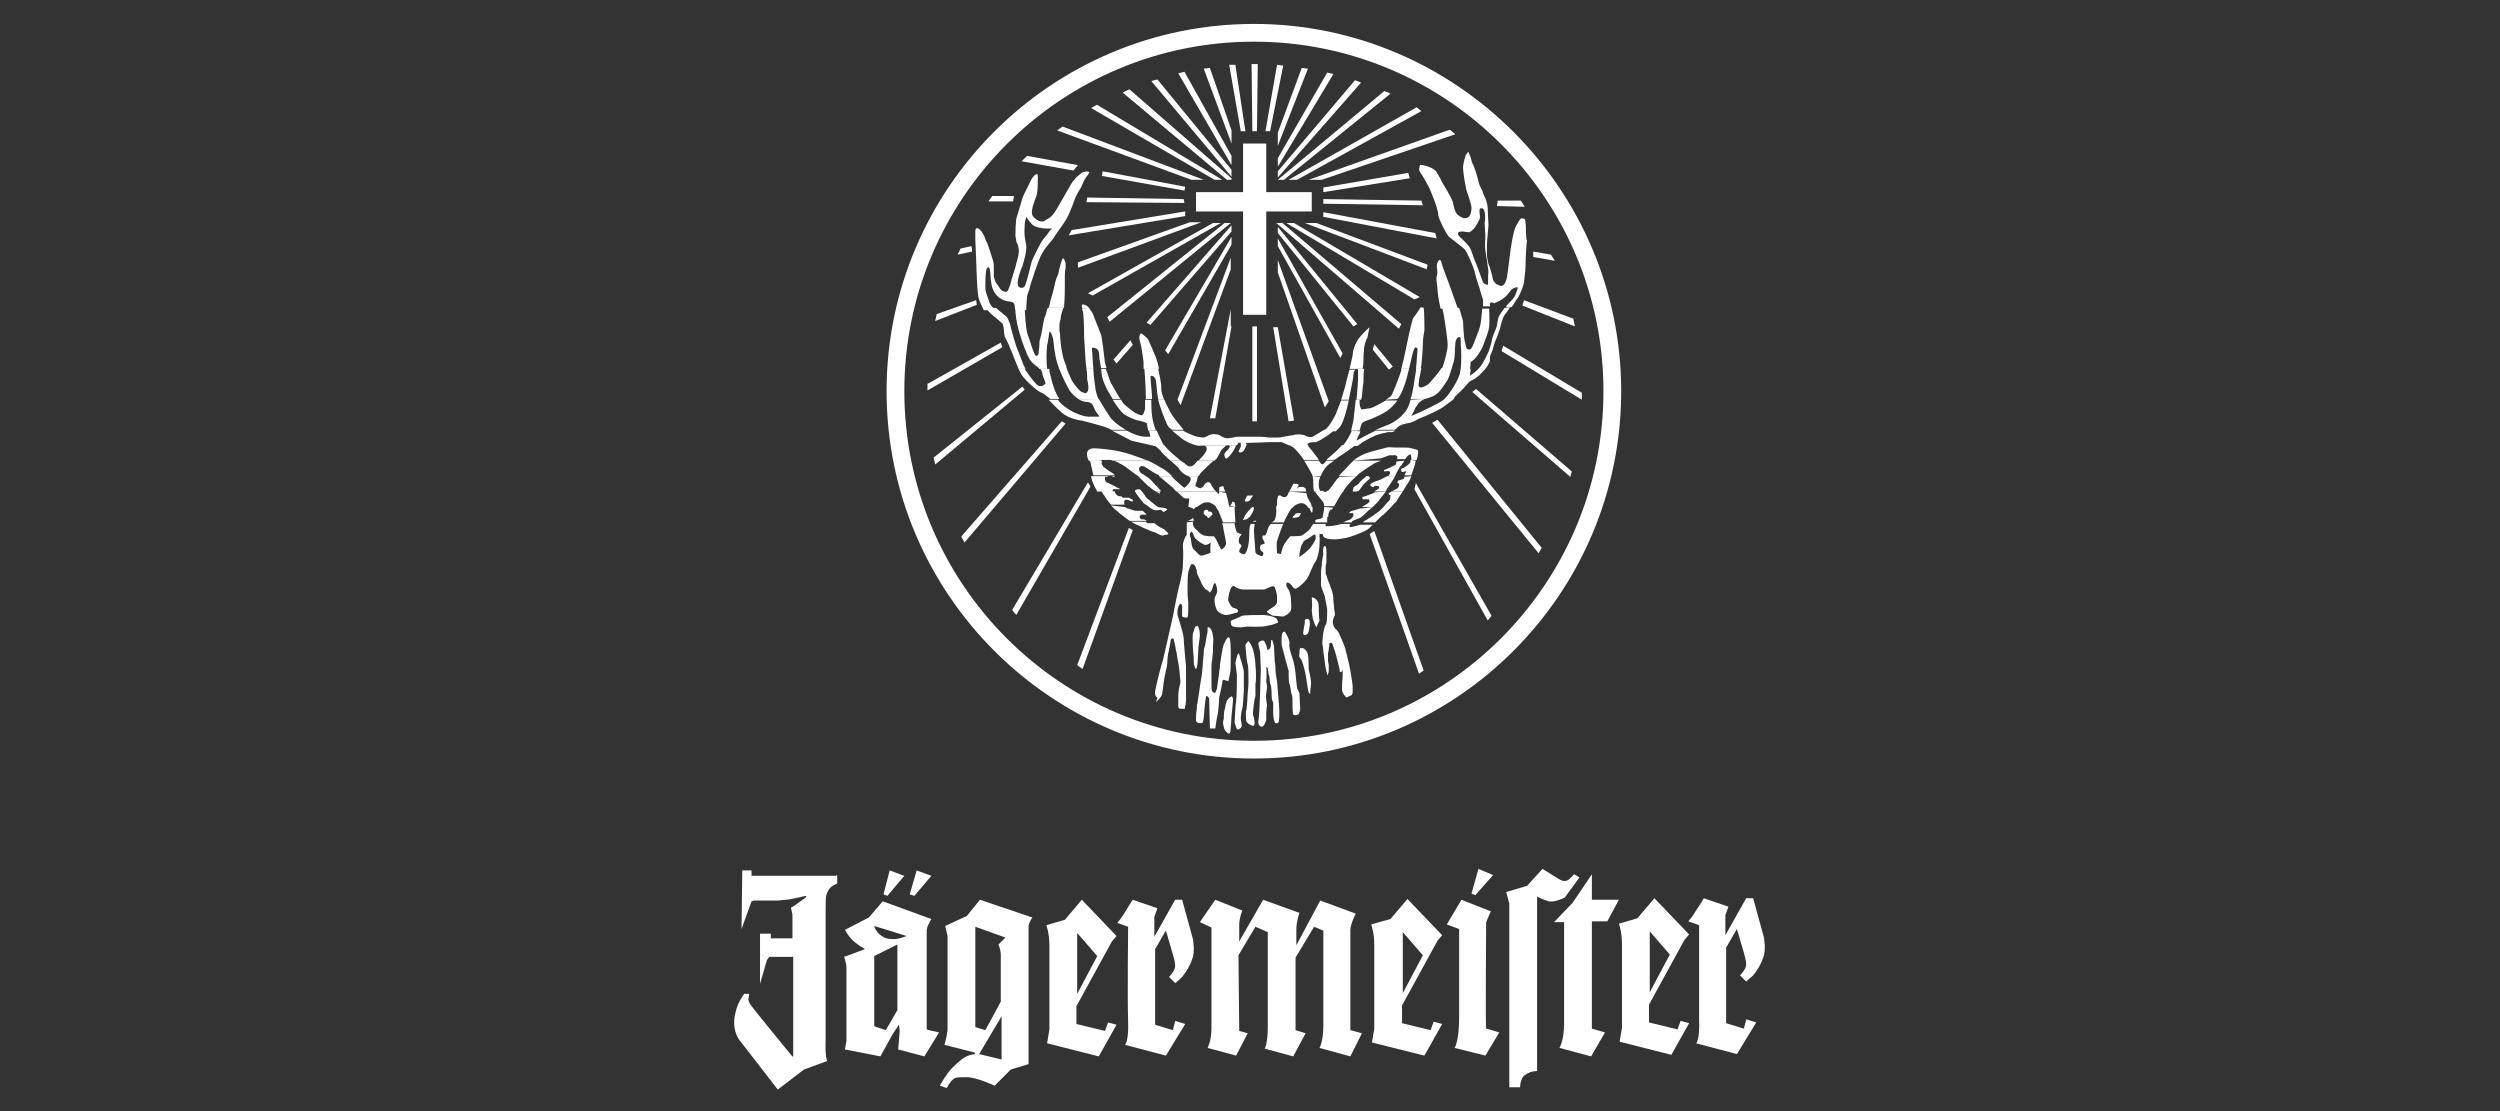
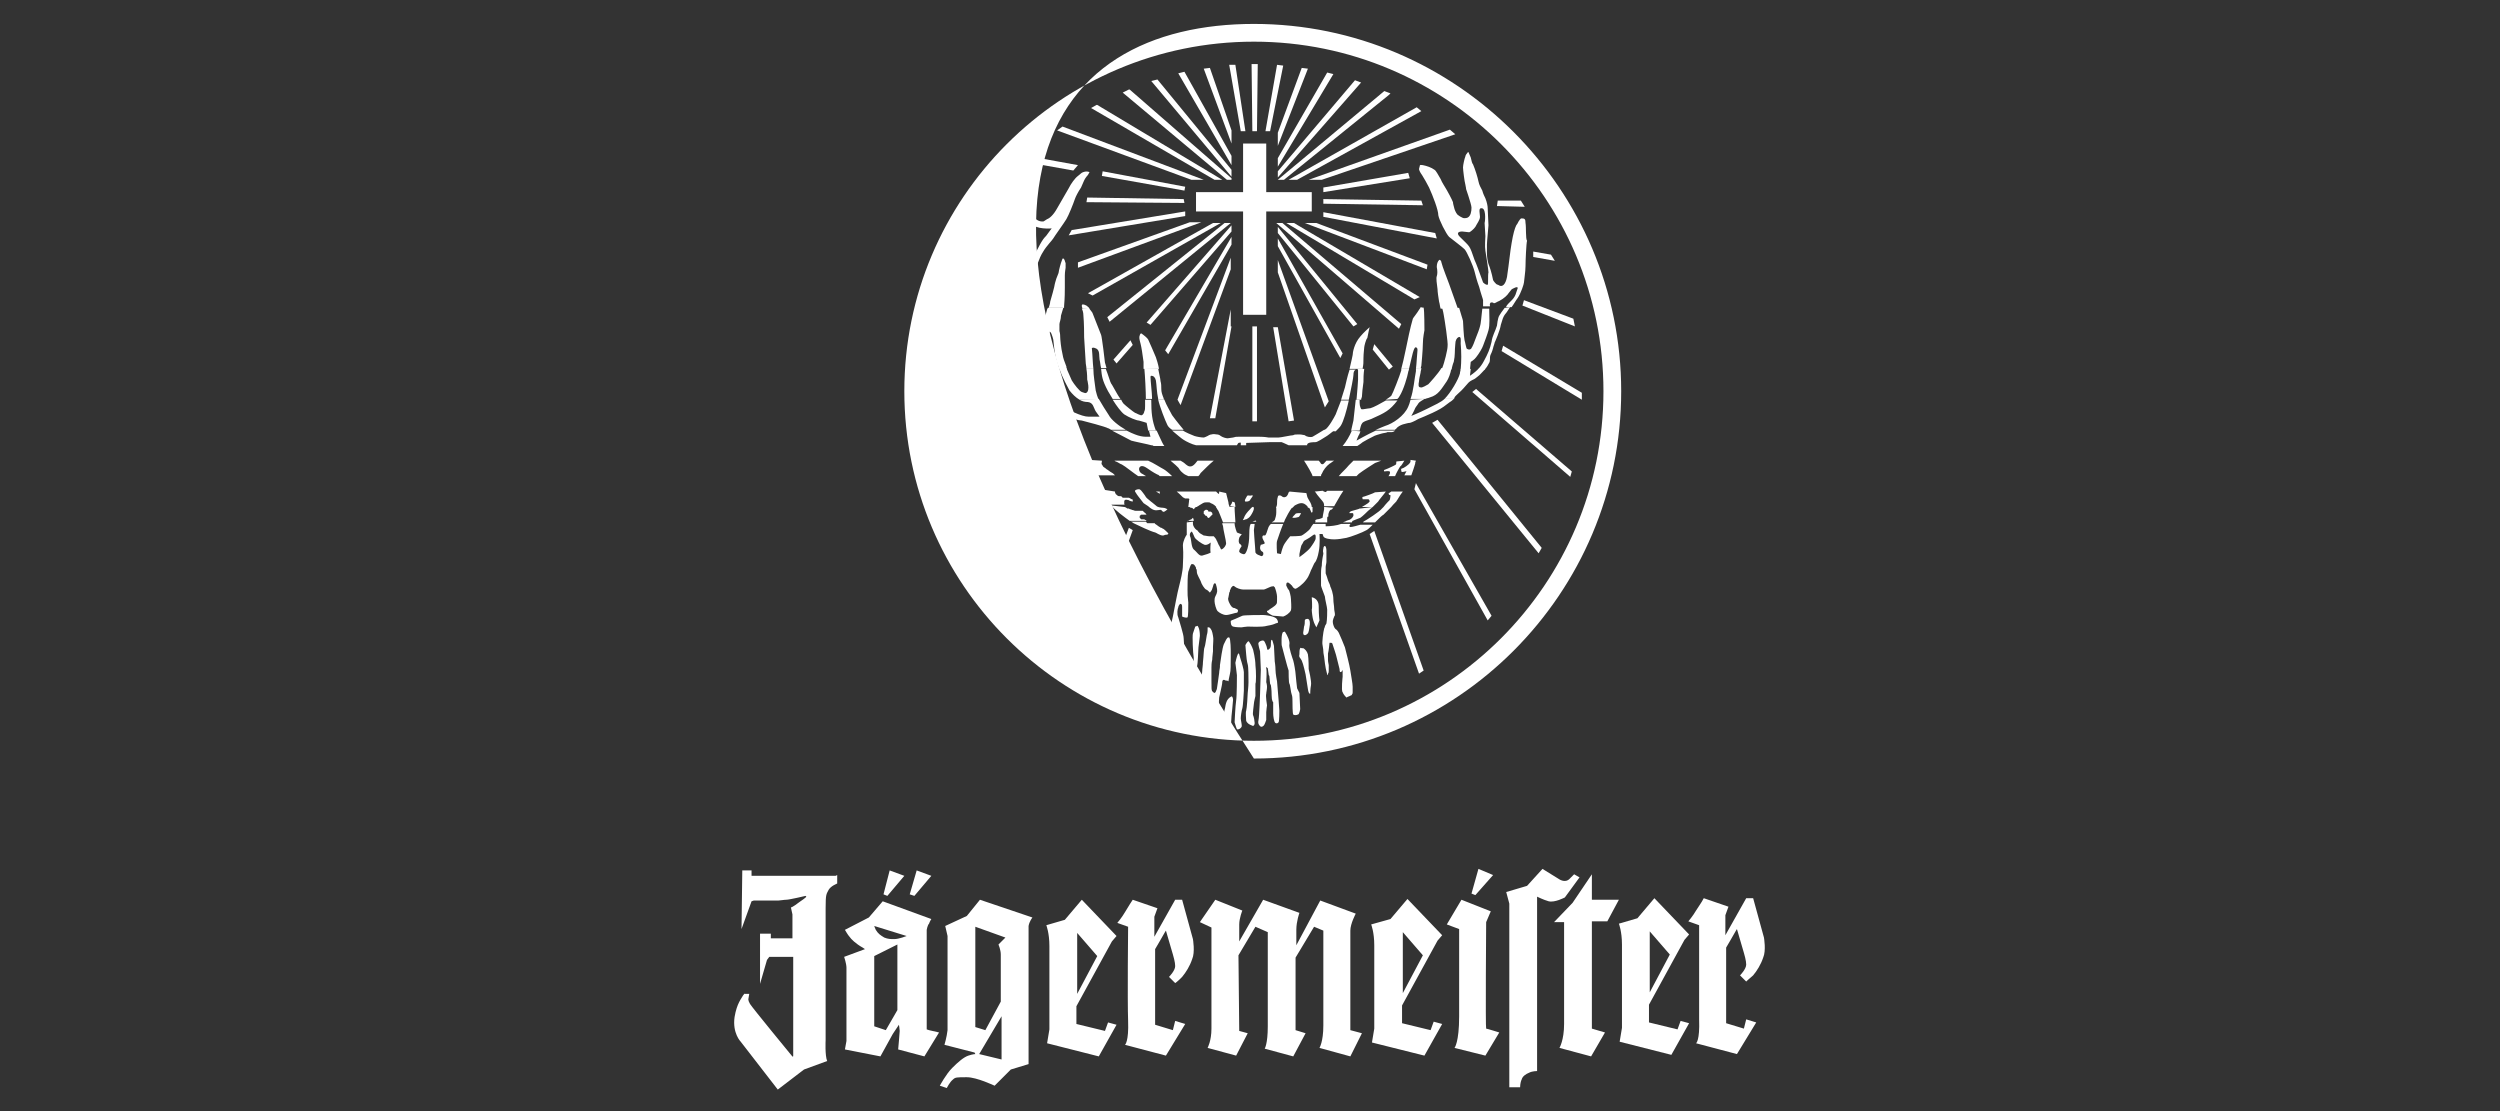
<svg xmlns="http://www.w3.org/2000/svg" id="body_1" width="612" height="272">
  <rect width="100%" height="100%" fill="#333333" stroke="none" />
  <g transform="matrix(1.889 0 0 1.889 170 -0)">
    <g>
      <path d="M66.4 66.9C 66.5 67 66.5 67.2 66.7 67.1C 66.8 67 67 66.8 67.1 66.7C 67.2 66.7 67.1 66.6 67.1 66.5C 67.1 66.4 67 66.4 66.9 66.3C 66.8 66.3 66.6 66.3 66.6 66.3C 66.6 66.2 66.6 66.2 66.5 66.1C 66.4 66.1 66.3 66 66.2 66.1C 66.1 66.2 66 66.2 66 66.3C 66 66.4 66 66.6 66 66.6C 66.1 66.6 66.1 66.7 66.2 66.8C 66.3 66.9 66.4 66.8 66.4 66.9zM58.8 65.6C 58.8 65.6 59.2 66 59.6 66.1C 60 66.2 60.4 66 60.5 66.1C 60.6 66.2 60.7 66.4 60.9 66.3C 61.1 66.2 61.3 66 61.3 66C 61.3 66 61 65.8 60.7 65.8C 60.4 65.8 60 65.7 59.9 65.6C 59.7 65.4 58.6 64.6 58.5 64.4C 58.4 64.2 58 63.7 58 63.7C 58 63.7 57.8 63.4 57.6 63.4C 57.4 63.4 57 63.5 57.1 63.7C 57.2 63.9 57.5 64.3 57.5 64.3L57.5 64.3L58.2 65.2L58.8 65.6zM71.7 81.2C 71.9 81.2 73.6 81.3 74.2 81.1C 74.8 81 75.1 80.9 75.3 80.8C 75.5 80.7 75.7 80.8 75.6 80.5C 75.5 80.1 75.2 80 74.9 79.9C 74.6 79.8 74 79.7 73.7 79.7C 73.5 79.7 71.2 79.7 71 79.8C 70.8 79.9 70.3 80.1 70.1 80.2C 69.9 80.3 69.5 80.4 69.5 80.5C 69.5 80.7 69.5 81.1 69.8 81.2C 70.1 81.3 70.9 81.3 70.9 81.3C 70.9 81.3 71.5 81.2 71.7 81.2zM65.2 81.1C 65.2 81.1 65.5 81.4 65.5 82.4C 65.4 83.4 65.3 83.8 65.3 84.2C 65.3 84.6 65.2 85.9 65.2 85.9C 65.2 85.9 65.1 87 64.9 86.6C 64.7 86.2 64.7 85.8 64.7 85.2C 64.6 84.6 64.5 82.4 64.6 82.1C 64.7 81.8 64.9 81.2 64.9 81.2L64.9 81.2L65.2 81.1zM66.8 94.4L66.7 90.5C 66.7 90.5 66.5 90.2 66.4 90.2C 66.4 90.2 66.3 90.2 66.3 90.3C 66.2 90.7 66.1 91.8 66.1 91.8C 66.1 92 66 93.7 65.8 93.7C 65.7 93.7 65.6 93.7 65.5 93.7C 65.2 93.7 65 93.6 65 93.3C 65 93 65 92.4 65.1 91.9C 65.1 91.6 65.1 91.3 65.2 91.1C 65.2 90.8 65.4 89.9 65.5 89C 65.6 88.2 65.8 87.4 65.8 87C 65.8 86.7 65.9 86.2 65.9 85.8C 66 84.9 66 84.1 66.1 83.9C 66.2 83.7 66.3 82.8 66.4 82.3C 66.5 82 66.5 81.7 66.5 81.7C 66.5 81.7 66.5 81.6 66.5 81.6C 66.5 81.5 66.5 81.3 66.5 81.3C 66.5 81.3 66.6 81.3 66.7 81.3C 67 81.5 67.1 81.8 67.2 82.4C 67.3 82.8 67.2 83.3 67.2 83.8C 67.2 84 67.2 84.2 67.2 84.4C 67.2 84.6 67.1 85.1 67.1 85.5C 67 85.9 67 86.3 67 86.5C 67 86.7 67 87.1 67 87.5C 67 87.8 67 88 67 88.1L67 88.1L67 88.2C 67 89.1 67 89.5 67.1 89.6C 67.1 89.6 67.2 89.6 67.2 89.7C 67.3 89.7 67.3 89.8 67.4 89.8C 67.5 89.8 67.6 89.6 67.7 89.3C 67.8 88.7 67.9 87.9 68 87.2C 68 86.9 68.1 86.6 68.1 86.4L68.1 86.4L68.1 86.2C 68.2 85.5 68.4 84 68.6 83.5C 68.8 83.1 69 82.6 69.2 82.6C 69.2 82.6 69.3 82.6 69.3 82.6C 69.5 82.8 69.5 84.3 69.5 84.5C 69.5 84.6 69.5 84.9 69.5 85.2C 69.5 86 69.5 87 69.4 87.3C 69.3 87.7 69.2 88.3 69.2 88.3C 69.2 88.3 69.1 88.2 69 88.2C 69 88.2 69 88.2 68.9 88.2C 68.8 88.2 68.7 88.1 68.6 88.1C 68.5 88.1 68.4 88.2 68.4 88.4C 68.4 88.8 68 90.3 68 90.4C 68 90.5 67.9 92.3 67.8 92.6C 67.7 92.9 67.5 94.4 67.5 94.4L67.5 94.4L66.8 94.4zM68.5 93.7C 68.5 93.7 68.6 94.5 68.8 94.7C 69 94.9 69.2 95.2 69.4 95C 69.5 94.8 69.6 92.8 69.6 92.8C 69.6 92.8 69.8 90.9 69.8 90.7C 69.8 90.5 69.7 90.1 69.5 90.3C 69.3 90.4 69 90.7 68.9 91.1C 68.8 91.4 68.8 91.7 68.7 92C 68.6 92.3 68.6 93 68.6 93.2C 68.5 93.3 68.5 93.7 68.5 93.7M71.2 89.5C 71.2 89.5 71.1 91.5 71 91.8C 70.9 92.1 70.8 92.8 70.8 93.1C 70.8 93.4 71 94 70.9 94.2C 70.8 94.4 70.5 94.6 70.3 94.5C 70.2 94.3 70 93.6 70 93.6C 70 93.6 70.1 91.4 70.2 90.8C 70.3 90.2 70.3 87.7 70.3 87.5C 70.3 87.3 70.1 86 70.1 85.9C 70.1 85.8 70.3 85.1 70.3 85.1C 70.3 85.1 70.5 84.4 70.6 84.8C 70.7 85.2 70.9 85.8 70.9 85.8C 70.9 85.8 71.2 86.8 71.2 87.1C 71.2 87.5 71.2 89.5 71.2 89.5M72.4 84.2C 72.4 84.2 72.7 85.4 72.7 86.2C 72.8 87 72.8 88.5 72.7 88.6C 72.7 88.7 72.7 90.2 72.7 90.2C 72.7 90.2 72.5 91 72.5 91.2C 72.5 91.4 72.3 92.5 72.4 92.7C 72.5 92.9 72.6 93.5 72.6 93.7C 72.6 93.9 72.5 94.2 72.2 94C 71.9 93.9 71.6 93.7 71.5 93.4C 71.5 93.1 71.4 92.4 71.5 92.1C 71.6 91.8 71.7 90 71.7 89.8C 71.7 89.7 71.8 89 71.8 88.4C 71.8 87.8 71.8 86.4 71.7 86.1C 71.6 85.8 71.5 85 71.5 84.8C 71.5 84.6 71.4 83.8 71.4 83.6C 71.5 83.4 71.8 82.9 71.9 83.2C 72.2 83.6 72.4 84.2 72.4 84.2M74 83.4C 74.1 83.6 74.2 83.9 74.2 84C 74.2 84.2 74.3 84.3 74.5 84.1C 74.7 83.9 74.7 83.7 74.7 83.5C 74.7 83.3 74.7 82.7 74.9 83C 75 83.3 75.1 83.7 75.1 83.7L75.1 83.7L75.2 85.7C 75.2 85.7 75.3 86.3 75.3 86.8C 75.3 87.3 75.5 88.3 75.5 88.3C 75.5 88.3 75.7 90.6 75.7 90.7C 75.7 90.8 75.8 92.1 75.8 92.1C 75.8 92.1 75.8 93.5 75.7 93.6C 75.6 93.7 75.5 93.8 75.3 93.7C 75.1 93.6 75 92.8 75 92.4C 75 92 75 91 75 91C 75 91 74.8 90.9 74.8 90.1C 74.8 89.3 74.7 88.8 74.7 88.8L74.7 88.8L74.6 88.6C 74.6 88.6 74.5 87.7 74.5 87.6C 74.4 87.5 74.4 87.3 74.4 87.3L74.4 87.3L74.3 86.6C 74.3 86.6 74 86.3 74.1 86.6C 74.2 86.9 74.1 88.4 74.1 88.4C 74.1 88.4 74.2 88.7 74.2 89C 74.2 89.4 74.1 89.7 74.1 89.9C 74 90.2 74.2 91.4 74.2 91.4C 74.2 91.4 74.1 92.1 74.1 92.3L74.1 92.3L74.1 93.3C 74.1 93.3 73.9 93.9 73.8 94C 73.7 94.1 73.5 94.3 73.3 94.1C 73.1 93.9 73 93.7 73.1 93.3C 73.2 92.9 73.3 89.9 73.3 89.9C 73.3 89.9 73.4 86.9 73.4 86.8C 73.4 86.7 73.3 84.4 73.3 84.4C 73.3 84.4 73 83.4 73.1 83.3C 73.2 83.1 73.5 83 73.7 83C 73.9 83.1 73.9 83.2 74 83.4M76.6 82C 76.8 82.3 77.2 83.1 77.1 83.5C 77 83.9 77.5 85.3 77.6 85.6C 77.7 85.9 77.9 87.1 77.9 87.3C 77.9 87.5 78.1 89.2 78.1 89.2L78.1 89.2L78.4 89.8L78.5 91.9C 78.5 91.9 78.4 92.6 78.2 92.6C 78 92.7 77.7 92.7 77.6 92.6C 77.5 92.5 77.5 91.1 77.5 90.9C 77.5 90.7 77.5 90.2 77.4 90C 77.3 89.8 77.2 88.7 77.1 88.6C 77 88.5 77 87 77 86.9C 76.9 86.7 76.1 83.6 76.1 83.6C 76.1 83.6 76 82.1 76.3 81.9C 76.6 81.9 76.4 81.7 76.6 82M78.7 84C 78.7 84 78.8 84 78.9 84C 79.1 84.1 79.4 84.4 79.5 84.8C 79.6 85.3 79.6 86.7 79.6 86.7C 79.6 86.7 80 88.3 79.9 88.8C 79.8 89.3 79.8 89.9 79.8 89.9C 79.8 89.9 79.6 90 79.5 89.3C 79.4 88.7 79.2 87.4 79.2 87.4C 79.2 87.4 78.9 86 78.7 85.6C 78.5 85.2 78.3 85.2 78.4 84.8C 78.4 84.5 78.4 84.2 78.5 84C 78.5 83.9 78.7 84 78.7 84M78.9 81.9C 78.9 81.9 78.8 82.4 79.2 82.3C 79.6 82.1 79.6 81.9 79.7 81.3C 79.8 80.8 79.8 80.3 79.5 80.2C 79.2 80.2 79.1 80.3 79.1 80.4C 79.1 80.6 79.1 81 79 81.2C 79 81.3 78.9 81.9 78.9 81.9M80 77.4C 80 77.4 80.9 77.5 80.9 78.6C 80.9 79.8 81 80.4 81 80.4L81 80.4L80.6 81.3C 80.6 81.3 80.3 80.8 80.2 80.4C 80.1 80.1 80 79.3 80 79C 80.1 78.8 80 77.4 80 77.4M81.5 71.1C 81.5 71.1 81.5 70.9 81.6 70.8C 81.8 70.6 81.9 71.1 81.9 71.3C 81.9 71.6 81.9 72.4 81.9 72.8C 81.9 73 81.8 73.3 81.8 73.5C 81.8 73.8 81.8 74.1 81.8 74.3C 81.9 74.5 82 74.9 82.1 75.2C 82.2 75.5 82.4 75.8 82.4 76C 82.5 76.2 82.8 76.9 82.8 77.7C 82.8 78.1 82.9 78.5 82.9 78.8C 82.9 79.1 83 79.4 83 79.6C 83 79.7 83 79.8 82.9 79.9C 82.9 80 82.8 80.1 82.8 80.2C 82.7 80.4 82.7 80.7 82.8 81C 82.9 81.3 83 81.5 83.2 81.6C 83.3 81.7 83.4 81.8 83.5 82C 83.6 82.2 84.2 83.6 84.3 83.9C 84.4 84.3 84.9 86.2 85 86.9C 85.1 87.6 85.3 88.6 85.3 89C 85.3 89.2 85.3 89.4 85.3 89.7C 85.3 89.8 85.3 89.9 85.2 90C 85.2 90.1 85.2 90.1 85.1 90.1C 85 90.2 84.6 90.3 84.5 90.4L84.5 90.4L84.4 90.3C 84.4 90.3 84.1 90 84 89.7C 83.8 89.5 84 87.7 84 87.7L84 87.7L84 86.8C 84 86.8 83.9 87 83.9 87C 83.9 87 83.9 87 83.9 87C 83.9 87 83.8 87.1 83.7 87.1C 83.6 87.1 83.6 86.7 83.6 86.7L83.6 86.7L83.2 85.1C 83.2 85 82.8 83.8 82.7 83.5C 82.7 83.4 82.6 83.3 82.5 83.3C 82.5 83.3 82.4 83.3 82.4 83.3C 82.4 83.3 82.4 83.3 82.3 83.3C 82.3 83.3 82.2 84.4 82.1 84.7C 82.1 84.9 82.1 85.2 82.1 85.5C 82.1 85.8 82.2 86.1 82.2 86.2C 82.2 86.3 82.2 86.6 82.2 86.9C 82.2 87 82.2 87.2 82.1 87.3C 82.1 87.4 82.1 87.4 82.1 87.4C 82.1 87.4 82.1 87.5 82.1 87.5C 82.1 87.5 82.1 87.5 82 87.4C 82 87.3 81.9 87.1 81.9 87C 81.8 86.7 81.6 85.3 81.6 85.1C 81.6 85 81.5 84.7 81.5 84.4C 81.5 84.1 81.4 83.7 81.4 83.6C 81.3 83.3 81.5 81.8 81.6 81.5C 81.6 81.4 81.7 81.3 81.7 81.2C 81.7 81.1 81.8 81 81.9 80.8C 82 80.3 82 79.3 82 79C 82 78.7 81.7 77.6 81.7 77.3C 81.6 77 81.2 76 81.2 75.9C 81.2 75.7 81.2 74.5 81.2 74.3C 81.2 74.2 81.2 73.7 81.3 73.3C 81.3 72.8 81.4 72.4 81.4 72.3C 81.4 72.2 81.5 71.9 81.5 71.7C 81.4 71.4 81.5 71.1 81.5 71.1" stroke="none" fill="#FFFFFF" fill-rule="nonzero" />
      <path d="M78.4 72.2C 78.4 72.2 79.4 71.5 79.8 71C 80.1 70.6 80.5 70 80.5 69.8C 80.5 69.6 80.6 69 80.1 69.4C 79.6 69.8 79.1 70 79 70.1C 78.9 70.2 78.8 70.5 78.7 70.6C 78.6 70.7 78.4 71.8 78.4 71.8L78.4 71.8L78.4 72.2zM66.9 70.3C 66.9 70.3 66.5 70.7 66.1 70.6C 65.8 70.5 64.9 69.9 64.8 69.6C 64.7 69.4 64.5 68.8 64.4 68.9C 64.3 69 64.2 69.1 64.2 69.3C 64.2 69.4 64.2 69.5 64.3 69.7C 64.4 70.1 64.4 70.9 64.7 71.2C 65.1 71.5 65.4 72.1 65.8 72C 66.2 71.9 66.8 71.7 66.9 71.6C 66.8 71.4 66.9 70.3 66.9 70.3zM64.6 67.6L64.6 67.7C 64.6 67.8 64.6 67.8 64.6 67.9C 64.6 68.1 64.8 68.5 65.1 68.7C 65.2 68.7 65.2 68.8 65.3 68.9C 65.4 69 65.4 69 65.5 69.1C 65.7 69.2 65.8 69.3 66 69.4C 66.2 69.4 66.5 69.5 66.8 69.5C 67 69.5 67.2 69.5 67.3 69.5C 67.4 69.6 67.6 69.8 67.7 70.1C 67.8 70.2 67.8 70.4 67.9 70.5C 67.9 70.6 68 70.7 68 70.7L68 70.7L68.2 71.1C 68.2 71.1 68.2 71.2 68.3 71.2C 68.3 71.2 68.3 71.2 68.3 71.2C 68.6 71.1 68.9 70.7 68.9 70.4C 68.9 70.1 68.5 68.5 68.5 68.2C 68.5 68.1 68.4 68 68.4 67.8L68.4 67.8L70 67.8C 70 68.3 70.3 69 70.3 69C 70.3 69 70.5 69.1 70.8 69.2C 71.1 69.2 70.7 69.4 70.6 69.7C 70.5 70 70.5 70.4 70.7 70.5C 70.9 70.6 70.9 70.8 70.9 70.8C 70.9 70.8 70.6 71.2 70.6 71.4C 70.5 71.6 71.1 71.9 71.3 71.8C 71.5 71.7 71.9 70.8 71.9 69.3C 71.9 68.3 72 68 72.1 67.9L72.1 67.9L72.6 67.9C 72.6 68.1 72.5 68.5 72.5 68.7C 72.5 68.9 72.6 70.2 72.6 70.2C 72.6 70.2 72.7 71.4 72.7 71.6C 72.8 71.8 73 71.9 73.3 72C 73.6 72.2 73.7 71.9 73.7 71.9C 73.7 71.9 73.8 71.6 73.6 71.5C 73.4 71.4 73.3 71.2 73.3 71C 73.3 70.8 73.4 70.6 73.4 70.6C 73.4 70.6 73.9 70.5 73.9 70.4C 73.9 70.2 73.6 69.9 73.6 69.6C 73.6 69.3 73.9 69.4 73.9 69.4C 74.1 69.4 74.2 68.8 74.4 68.3C 74.5 68.1 74.6 68 74.7 67.9L74.7 67.9L76.3 67.9C 76 68.6 75.6 69.8 75.5 70.1C 75.4 70.4 75.5 71.7 75.5 71.7L75.5 71.7L76 71.8C 76 71.8 76.1 71.3 76.3 70.8C 76.5 70.3 77.2 69.5 77.2 69.5C 77.2 69.5 78.5 69.5 78.7 69.4C 78.9 69.3 79.6 68.8 79.8 68.5C 79.9 68.3 80.1 68 80.2 67.9L80.2 67.9L81.8 67.9C 81.8 68.1 81.8 68.2 81.8 68.2C 81.8 68.2 81.7 68.2 81.9 68.2C 82.4 68.2 83.3 68.1 83.8 67.9L83.8 67.9L85 67.9C 85 68 84.9 68 84.9 68.1C 84.9 68.2 84.8 68.2 85 68.3C 85.3 68.3 85.9 68.1 86.3 68L86.3 68L87.9 68C 87.6 68.3 87.3 68.6 87.1 68.7C 86.6 69 85 69.6 84.5 69.7C 84 69.8 83.4 69.9 82.9 69.9C 82.4 69.9 81.6 69.8 81.5 69.5C 81.4 69.2 81.4 69.2 81.4 69.2L81.4 69.2L81 69.2C 81 69.2 81.1 70.6 80.9 71.5C 80.8 72.1 80.6 72.7 80.4 72.9C 80.3 73 80.2 73.3 80 73.7C 79.9 73.8 79.7 74.6 79.3 75.1C 78.8 75.8 78 76.3 77.9 76.3C 77.8 76.3 77.6 76.2 77.5 76C 77.4 75.9 77.4 75.8 77.3 75.8C 77.3 75.7 77.2 75.7 77.1 75.6C 76.9 75.4 76.7 75.5 76.7 75.7C 76.7 75.8 76.7 75.8 76.7 75.9C 76.7 76 76.8 76 76.8 76.1L76.8 76.1L76.9 76.3C 76.9 76.4 77 76.4 77 76.4C 77.1 76.5 77.3 77.3 77.3 77.6C 77.3 77.9 77.4 78.7 77.3 79.1C 77.1 79.5 76.6 79.8 76.3 79.9C 76.1 79.9 75.4 79.8 75.1 79.8C 74.9 79.8 74.8 79.7 74.6 79.6C 74.4 79.5 74.3 79.4 74.2 79.3C 74.2 79.2 74.2 79.2 74.2 79.2C 74.2 79.2 74.3 79.1 74.4 79.1L74.4 79.1L74.5 79C 74.6 78.9 75.2 78.6 75.4 78.3C 75.5 78.2 75.5 78 75.5 77.8C 75.5 77.6 75.5 77.4 75.5 77.3C 75.5 77 75.3 76.3 75.2 76.1C 75.1 76 75 75.9 74.9 76C 74.9 76 74.8 76 74.8 76C 74.7 76 73.9 76.4 73.8 76.4C 73.8 76.4 73.2 76.4 72.5 76.4C 71.9 76.4 71.2 76.4 71.1 76.4C 70.8 76.4 70.2 76.2 70 76C 69.9 75.9 69.8 75.9 69.7 76C 69.6 76.1 69.5 76.2 69.5 76.3C 69.5 76.4 69.4 76.4 69.4 76.5C 69.4 76.6 69.4 76.7 69.3 76.8C 69.3 77 69.2 77.3 69.2 77.4C 69.1 77.6 69.2 77.9 69.3 78.1C 69.4 78.3 69.5 78.5 69.6 78.6C 69.7 78.7 69.8 78.8 70 78.8L70 78.8L70.2 78.9C 70.3 78.9 70.3 79 70.4 79C 70.5 79.1 70.4 79.4 70.3 79.4C 70.1 79.4 69.3 79.7 68.9 79.7C 68.5 79.7 68 79.4 67.8 79.2C 67.6 79 67.4 78.2 67.4 77.9C 67.4 77.7 67.4 77.5 67.5 77.3C 67.6 77.1 67.7 76.9 67.7 76.8C 67.8 76.6 67.7 76.1 67.6 75.8C 67.6 75.6 67.4 75.5 67.3 75.7C 67.3 75.7 67.2 75.9 67.2 76L67.2 76L67.1 76.3C 67.1 76.4 66.9 76.7 66.8 76.8C 66.8 76.8 66.7 76.7 66.6 76.6C 66.6 76.6 66.5 76.5 66.5 76.5C 66.4 76.5 66.4 76.4 66.3 76.4C 66.1 76.3 65.7 75.7 65.6 75.3C 65.5 75.1 65.4 74.9 65.3 74.7C 65.2 74.5 65.1 74.3 65.1 74C 65.1 73.9 65.1 73.8 65 73.7C 65 73.6 65 73.5 64.9 73.4C 64.8 73.2 64.7 73.1 64.5 73.1C 64.3 73 64.1 73.9 64 74.1C 63.9 74.6 63.9 75.7 63.9 76.4C 63.9 77.1 63.9 77.2 64 78.1C 64 78.7 64 79.9 63.9 80C 63.8 80.1 63.4 80 63.2 79.9C 63.2 79.9 63.2 79.9 63.2 79.8C 63.2 79.7 63.2 79.6 63.2 79.6C 63.2 79.4 63.2 79.1 63.2 78.7C 63.2 78.5 63.2 78.4 63.1 78.3C 63 78.2 62.9 78.3 62.9 78.3C 62.8 78.4 62.7 78.6 62.7 78.7C 62.6 78.9 62.5 79.6 62.7 80C 62.8 80.4 63.4 82.2 63.4 82.7C 63.4 83.2 63.7 86.3 63.7 86.3C 63.7 86.5 63.7 89.6 63.7 90.2C 63.8 90.9 63.5 92 63.5 91.9C 63.5 91.8 62.9 91.9 62.8 91.8C 62.7 91.7 62.7 91.6 62.7 91.5C 62.7 91.4 62.7 91.3 62.7 91.1C 62.7 90.9 62.7 90.7 62.7 90.5L62.7 90.5L62.7 90.2C 62.7 90.1 62.7 90 62.7 90C 62.7 89.8 62.8 89.1 62.9 88.8C 63 88.6 63 88.1 62.9 87.6C 62.9 87.1 62.8 86.6 62.8 86.5C 62.8 86.4 62.7 85.9 62.6 85.4C 62.6 85.2 62.5 84.9 62.5 84.7C 62.5 84.5 62.4 84.4 62.4 84.3C 62.4 84.1 62.2 83.2 62.1 82.8C 62 82.7 61.9 82.7 61.8 82.8C 61.7 82.9 61.7 83 61.7 83.2C 61.6 83.5 61.6 83.9 61.5 84.1C 61.5 84.2 61.5 84.4 61.4 84.6L61.4 84.6L61.3 85.4C 61.3 86 61.2 86.6 61.1 86.9C 61 87.3 60.9 87.9 60.8 88.5C 60.8 88.8 60.6 89.9 60.6 90C 60.4 90.5 60 90.8 59.8 91L59.8 91L60 90.4C 59.9 90.4 59.6 90.1 59.7 89.6C 59.8 88.9 60.5 86.1 60.7 85.6C 60.8 85.1 61.8 80.9 62 79.9C 62.2 78.9 62.6 76.7 62.8 76C 63 75.2 63.3 74 63.3 73.2C 63.3 72.6 63.4 72 63.3 70.7C 63.3 70.1 63.7 69.4 63.8 69.3C 63.8 69.3 63.8 69.2 63.8 69.2C 63.8 69.1 63.8 69.1 63.8 69C 63.8 68.8 63.8 68.6 63.8 68.4C 63.8 68.2 63.8 68 63.8 67.8C 63.8 67.7 63.8 67.7 63.8 67.7L63.8 67.7L64.6 67.6zM58.5 67.6L58.6 67.7C 58.6 67.7 58.6 67.8 58.7 67.8L58.7 67.8L58.8 67.8C 58.8 67.8 58.9 67.8 58.9 67.8C 59 67.8 59.1 67.8 59.2 67.8L59.2 67.8L59.4 67.8L59.5 67.8L59.6 67.8C 59.6 67.8 59.7 67.8 59.7 67.9C 59.7 67.9 59.9 68 60 68.1C 60.1 68.2 60.3 68.3 60.3 68.3C 60.3 68.3 60.4 68.4 60.5 68.4C 60.6 68.4 60.6 68.5 60.7 68.5C 60.8 68.5 61.3 69 61.4 69.1C 61.4 69.1 61.4 69.2 61.4 69.2C 61.3 69.3 61.2 69.3 61.1 69.3C 60.9 69.3 60.9 69.4 60.7 69.4C 60.3 69.4 59.8 69 59.7 69C 59.2 68.9 57.5 68.1 56.9 67.8C 56.8 67.7 56.6 67.6 56.5 67.6L56.5 67.6L58.5 67.6z" stroke="none" fill="#FFFFFF" fill-rule="nonzero" />
      <path d="M71.5 67.3C 71.7 67.2 71.9 67.1 72.1 66.8C 72.3 66.5 72.5 66.1 72.5 65.9C 72.5 65.7 72.4 65.5 72 66C 71.6 66.4 71.4 66.7 71.3 66.9C 71.2 67.2 71 67.5 71.1 67.4C 71.3 67.4 71.3 67.3 71.5 67.3zM72.8 67.6C 72.8 67.5 72.7 67.4 72.6 67.5C 72.5 67.5 72.4 67.6 72.3 67.6L72.3 67.6L72.8 67.6zM63.9 67.6C 63.9 67.6 63.9 67.6 63.9 67.6C 64 67.4 64.4 67.3 64.4 67.3L64.4 67.3L64.5 67.2C 64.5 67.2 64.5 67.2 64.6 67.1C 64.6 67.1 64.7 67.3 64.7 67.4L64.7 67.4L64.7 67.5L63.9 67.5zM90.3 65.7C 89.9 66.1 89.4 66.6 89.3 66.7C 89.1 66.8 88.8 67.1 88.4 67.5C 88.3 67.6 88.3 67.6 88.2 67.7L88.2 67.7L86.6 67.7C 86.6 67.7 86.7 67.7 86.7 67.6C 87.1 67.4 88.8 66.3 89.1 65.9L89.1 65.9L89.3 65.7L90.3 65.7zM87.9 65.7C 87.7 65.9 87.5 66 87.3 66.2C 87.2 66.3 86.6 66.9 86.3 67.1C 86 67.2 85.3 67.5 85.3 67.5C 85.3 67.5 85.2 67.6 85.2 67.7L85.2 67.7L84 67.7C 84.1 67.7 84.2 67.6 84.3 67.6C 84.6 67.4 84.9 67.4 85 67.3C 85.2 67.2 85.4 66.9 85.4 66.8C 85.4 66.7 85.4 66.5 85.3 66.5C 85.2 66.5 84.9 66.5 84.9 66.5C 84.8 66.5 84.9 66.4 85 66.3C 85.1 66.2 86.1 66 86.2 65.9C 86.2 65.9 86.3 65.9 86.3 65.9L86.3 65.9L87.9 65.7zM81.6 65.7C 81.6 65.8 81.6 65.9 81.6 66C 81.5 66.4 81.4 67.1 81.4 67.1C 81.4 67.1 81 67.3 80.7 67.3C 80.3 67.4 80.5 67.6 80.5 67.6L80.5 67.6L80.4 67.7L82 67.7C 82 67.5 82 67.3 82 67.2C 82 66.8 82.1 67 82.1 67C 82.2 66.9 82.1 66.6 82.2 66.5C 82.2 66.4 82.3 66.2 82.4 66.1C 82.5 66 82.6 66.1 82.7 65.9C 82.7 65.9 82.8 65.8 82.8 65.8L82.8 65.8L81.6 65.7zM79.6 65.7C 79.8 66 79.9 66.3 79.9 66.3C 79.9 66.3 80 66.6 80.1 66.3C 80.1 66.2 80.1 65.9 80.1 65.7L80.1 65.7L79.6 65.7zM75.4 65.7C 75.4 65.9 75.4 66.2 75.4 66.4C 75.4 66.8 75.3 67.1 75.2 67.4C 75.1 67.5 75 67.6 74.8 67.7L74.8 67.7L76.4 67.7C 76.4 67.6 76.5 67.5 76.5 67.4C 76.7 67 77.1 66.2 77.5 65.7L77.5 65.7L75.4 65.7zM69.4 65.7C 69.4 65.8 69.4 65.8 69.4 65.8C 69.4 65.8 69.4 65.7 69.4 65.7L69.4 65.7L67.6 65.7C 67.7 65.9 67.8 66.1 67.9 66.2C 68 66.4 68.3 67.2 68.5 67.7L68.5 67.7L70.1 67.7C 70.1 67.7 70.1 67.6 70.1 67.6C 70.1 67.3 70 66.4 70 65.7L70 65.7L69.4 65.7zM65 65.7C 64.9 65.8 64.8 65.8 64.8 65.9L64.8 65.9L64.7 66L64.6 65.9C 64.5 65.8 64.4 65.8 64.3 65.8C 64.3 65.8 64.2 65.7 64.1 65.7L64.1 65.7L65 65.7zM55.7 65.7C 55.8 65.7 56 65.8 56.1 65.9C 56.1 65.9 56.1 65.9 56.2 65.9L56.2 65.9L56.3 65.9C 56.3 65.9 56.4 66 56.5 66C 56.6 66 56.7 66.1 56.8 66.1C 56.9 66.1 57 66.2 57.2 66.2L57.2 66.2L57.4 66.2L57.8 66.2C 57.8 66.2 57.9 66.2 57.9 66.2L57.9 66.2L58 66.2C 58 66.2 58.1 66.2 58.1 66.2C 58.1 66.2 58.2 66.3 58.2 66.3C 58.2 66.3 58.3 66.4 58.3 66.4C 58.4 66.5 58.5 66.5 58.5 66.6C 58.5 66.6 58.6 66.7 58.6 66.7C 58.4 66.7 58.2 66.7 57.9 66.7C 57.9 66.7 57.8 66.7 57.8 66.8C 57.7 66.8 57.7 66.9 57.7 66.9C 57.7 66.9 57.7 67 57.7 67C 57.7 67 57.7 67.1 57.7 67.1C 57.7 67.1 57.8 67.2 57.8 67.2C 57.8 67.2 57.9 67.3 57.9 67.3C 57.9 67.3 58 67.3 58 67.3C 58 67.3 58.1 67.3 58.1 67.3C 58.2 67.3 58.3 67.3 58.3 67.3C 58.3 67.3 58.4 67.4 58.5 67.4C 58.5 67.4 58.6 67.5 58.6 67.5L58.6 67.5L56.4 67.5C 55.7 67 54.5 66.1 54 65.5L54 65.5L55.7 65.7z" stroke="none" fill="#FFFFFF" fill-rule="nonzero" />
      <path d="M71.4 65C 71.6 65 71.9 65 72 64.8C 72.1 64.6 72.6 64.1 72.2 64.2C 71.9 64.3 71.7 64.1 71.6 64.3C 71.5 64.5 71.2 64.9 71.4 65zM70.1 65.7C 70.1 65.4 70 65.1 70 65.1L70 65.1L69.7 65C 69.7 65 69.7 65.1 69.6 65.3C 69.5 65.4 69.5 65.5 69.4 65.6L69.4 65.6L70.1 65.7zM91.8 63.7C 91.4 64.2 91.1 64.8 91 64.9C 91 65 90.6 65.3 90.3 65.7L90.3 65.7L89.3 65.7C 89.6 65.3 90 64.9 90.1 64.8C 90.2 64.5 90.2 64.2 90.2 64.2C 90.2 64.1 90.1 64.2 90 64.1C 90 64 89.9 63.9 90 63.9C 90 63.9 90.2 63.8 90.3 63.7L90.3 63.7L91.8 63.7zM89.6 63.7C 89.4 64 88.7 64.8 88.6 65C 88.5 65.1 88.2 65.4 87.9 65.7L87.9 65.7L86.5 65.7C 86.7 65.6 87.3 65.2 87.3 65.2L87.3 65.2L87.5 65C 87.5 65 87.5 64.7 87.3 64.7C 87.1 64.7 86.6 64.7 86.6 64.7C 86.6 64.7 86.5 64.4 86.6 64.4C 86.7 64.4 88.1 63.9 88.2 63.8C 88.2 63.8 88.2 63.8 88.2 63.8L88.2 63.8L89.6 63.7zM85.7 63.7C 85.8 63.7 85.8 63.7 85.9 63.7L85.9 63.7L85.7 63.7zM80.4 63.7C 80.4 63.7 80.4 63.8 80.5 63.8C 80.7 64.2 81.4 64.9 81.5 65.1C 81.6 65.3 81.6 65.4 81.6 65.6L81.6 65.6L82.9 65.6C 83.1 65.3 83.6 64.3 84.1 63.6L84.1 63.6L82 63.6C 81.8 63.8 81.8 63.8 81.6 63.7C 81.5 63.7 81.5 63.6 81.4 63.6L81.4 63.6L80.4 63.7zM77.1 63.7C 77.1 63.8 77 63.8 77 63.8C 77 63.8 76.9 64.3 76.6 64.4C 76.4 64.5 76.2 64.4 76.1 64.3C 76 64.2 75.8 64.2 75.8 64.2C 75.8 64.2 75.6 64.2 75.6 64.4C 75.5 64.7 75.5 65 75.5 65.3C 75.5 65.5 75.4 65.7 75.4 65.7L75.4 65.7L75.4 65.8L77.5 65.8C 77.6 65.7 77.7 65.6 77.8 65.5C 78.2 65.3 78.7 65 79.2 65.4C 79.3 65.5 79.5 65.6 79.5 65.8L79.5 65.8L80 65.8C 80 65.5 79.9 65.3 79.9 65.3C 79.9 65.2 79.4 64.5 79.4 64.3C 79.4 64.2 79.3 64 79.3 63.9L79.3 63.9L77.1 63.7zM68 63.7C 68 64 68 64.1 67.8 63.9C 67.7 63.8 67.7 63.8 67.6 63.7L67.6 63.7L62.5 63.7C 63 64.1 63.3 64.5 63.4 64.5C 63.5 64.5 63.5 64.6 63.6 64.6C 63.7 64.6 63.8 64.6 64 64.6C 64.1 64.6 64.2 64.7 64.1 64.8C 64.1 64.8 64.1 64.9 64.1 64.9L64.1 64.9L64 65.7L65 65.7C 65 65.7 65 65.7 65.1 65.7C 65.2 65.6 65.3 65.6 65.4 65.5C 65.6 65.4 65.7 65.3 65.9 65.2C 66.1 65.1 66.2 65.1 66.4 65.1C 66.5 65.1 66.5 65.1 66.6 65.1C 66.7 65.1 66.8 65.1 66.9 65.2C 67.2 65.3 67.5 65.5 67.7 65.8L67.7 65.8L69.4 65.8C 69.3 65.6 69.2 65.3 69.2 65.1C 69.1 64.7 69 64.3 68.9 63.9L68.9 63.9L68 63.7zM60.3 63.7L60.3 64C 60.2 63.9 60 63.8 59.8 63.7L59.8 63.7L60.3 63.7zM54.5 63.7C 54.5 63.8 54.5 63.9 54.6 64C 54.6 64.1 54.7 64.1 54.7 64.1C 54.7 64.1 54.8 64.2 54.8 64.2C 54.9 64.3 55 64.3 55.1 64.3L55.1 64.3L55.2 64.3L55.3 64.3L55.4 64.4L55.5 64.5C 55.5 64.5 55.5 64.5 55.6 64.5L55.6 64.5L55.7 64.5L55.8 64.5L56 64.5C 56.1 64.5 56.3 64.5 56.3 64.5L56.3 64.5L56.5 64.6C 56.6 64.7 56.7 64.7 56.7 64.7C 56.8 64.7 56.8 64.8 56.8 64.8C 56.8 64.9 56.8 64.9 56.8 65C 56.7 65 56.4 64.9 56.4 64.9C 56.4 64.9 56.3 64.8 56.2 64.8C 56.1 64.8 55.9 64.7 55.8 64.8C 55.8 64.8 55.7 64.9 55.7 64.9C 55.7 64.9 55.7 65 55.7 65C 55.7 65.1 55.7 65.1 55.7 65.2C 55.7 65.2 55.7 65.3 55.7 65.3C 55.7 65.3 55.7 65.4 55.8 65.4C 55.8 65.4 55.8 65.4 55.8 65.4L55.8 65.4L54 65.4C 54 65.4 53.9 65.3 53.9 65.3C 53.9 65.3 53.5 64.9 53.1 64.2C 52.9 64 52.8 63.7 52.6 63.4L52.6 63.4L54.5 63.7z" stroke="none" fill="#FFFFFF" fill-rule="nonzero" />
-       <path d="M79.3 63.7C 79.2 63.5 79.2 63.4 79.2 63.3C 79.1 63.2 78.9 63.1 78.8 63.1C 78.7 63.1 78.3 63.1 78.3 63.1C 78.3 63.1 78.1 63.4 78.1 63.3C 78.1 63.2 78.3 62.9 78.3 62.9C 78.3 62.9 78.3 62.7 78 62.7C 77.7 62.7 77.6 62.6 77.5 62.9C 77.4 63.1 77.2 63.5 77.1 63.7L77.1 63.7L79.3 63.7zM68.8 63.7C 68.8 63.6 68.8 63.6 68.7 63.5C 68.6 63.4 68.6 63 68.5 63C 68.4 63 68.1 63.1 68.1 63.1C 68.1 63.1 68 63 68 63.5C 68 63.6 68 63.7 68 63.7L68 63.7L68.8 63.7zM92.9 61.7C 92.8 62 92.7 62.3 92.6 62.4C 92.5 62.6 92.1 63.1 91.8 63.7L91.8 63.7L90.3 63.7C 90.6 63.6 91 63.3 91.1 63.3C 91.2 63.2 91.4 62.9 91.3 62.7C 91.3 62.6 91.1 62.6 91.1 62.6C 91.1 62.6 91.1 62.4 91.2 62.3C 91.3 62.2 91.6 62.2 91.8 62.1C 91.9 62.1 92 62 92 61.8L92 61.8L92.9 61.7zM90.8 61.7C 90.8 61.7 90.8 61.8 90.8 61.7C 90.7 62 89.7 63.4 89.6 63.6C 89.6 63.6 89.6 63.7 89.5 63.7L89.5 63.7L88.1 63.7C 88.2 63.6 88.6 63.4 88.7 63.3C 88.8 63.2 88.7 63 88.6 63C 88.5 63 88.2 62.9 88.1 63C 88 63.1 88 63.2 87.9 63.1C 87.8 63.1 87.8 63.1 87.7 63C 87.6 62.9 87.5 62.9 87.6 62.8C 87.6 62.7 87.8 62.6 88 62.5C 88.2 62.4 88.5 62.3 88.8 62.2C 89.2 62 89.6 61.8 89.8 61.7L89.8 61.7L90.8 61.7zM87.1 61.7C 87.1 61.7 87 61.7 87 61.8C 86.9 61.9 86.6 62.1 86.6 62.1C 86.6 62.1 86.4 62.3 86.2 62.5C 86.1 62.7 85.8 62.9 85.8 62.9C 85.8 62.9 85.5 63 85.4 63.2C 85.4 63.4 85.2 63.7 85.4 63.7C 85.5 63.7 85.5 63.7 85.6 63.7L85.6 63.7L85.8 63.7C 85.9 63.7 86 63.6 86.1 63.6C 86.3 63.4 86.5 63 86.7 62.8C 86.9 62.6 87.1 62.4 87.3 62.2C 87.5 62.1 87.6 62 87.5 61.9C 87.5 61.8 87.4 61.7 87.3 61.7L87.3 61.7L87.1 61.7zM85.8 61.7C 85.2 62.2 84.5 63 84.1 63.6C 84.1 63.6 84.1 63.6 84.1 63.7L84.1 63.7L82 63.7C 82 63.7 82 63.7 82 63.7C 82.4 63.4 83 62.4 83.2 62.2C 83.2 62.1 83.4 62 83.6 61.8L83.6 61.8L85.8 61.7zM80.1 61.7C 80.2 61.9 80.2 62.7 80.2 62.8C 80.2 63 80.2 63.3 80.3 63.7L80.3 63.7L81.2 63.7C 81.2 63.7 81.1 63.6 81.1 63.6C 81 63.5 80.9 63.2 80.9 62.8C 80.9 62.7 80.9 62.2 81.1 61.8L81.1 61.8L80.1 61.7zM61.8 61.7C 62 61.9 62.2 62.1 62.4 62.3C 62.4 62.3 63.4 63.2 63.5 63.2C 63.7 63.1 64.4 62.4 64.3 62C 64.3 61.9 64.2 61.8 64 61.7L64 61.7L65.3 61.7C 65.1 62 65.2 62.2 65 62.6C 64.8 63.1 65 63 65.3 63.2C 65.6 63.3 65.6 63.3 65.7 63.2C 65.8 63.2 66 63 66 63C 66 63 66.1 62.6 66.5 62.5C 66.9 62.4 67 62.9 67 62.9C 67 62.9 67.3 63.4 67.6 63.7L67.6 63.7L62.5 63.7C 62.3 63.6 62.2 63.4 62 63.2C 61.4 62.7 60.7 62.1 60.2 61.7L60.2 61.7L61.8 61.7zM58.5 61.7C 58.6 61.8 58.7 61.8 58.8 61.9C 59 62.1 59.3 62.3 59.5 62.6C 59.7 62.8 59.9 63 60 63.1C 60.1 63.2 60.3 63.5 60.4 63.5L60.4 63.5L60.4 63.7L59.8 63.7C 59.7 63.7 59.7 63.6 59.6 63.6C 59.3 63.4 59 63.1 58.6 62.8C 58.4 62.6 58.2 62.4 58.1 62.3C 57.9 62.1 57.8 62 57.6 61.8L57.6 61.8L57.5 61.7L58.5 61.7zM54.4 61.7L54.5 61.8L54.4 61.8C 54.4 61.8 54.3 61.8 54.3 61.8C 54.3 61.8 54.3 61.8 54.3 61.8C 54.3 61.8 54.2 61.8 54.1 61.7L54.1 61.7L54 61.7L53.9 61.7C 53.9 61.7 53.8 61.7 53.8 61.7C 53.7 61.7 53.7 61.7 53.6 61.7C 53.6 61.7 53.5 61.8 53.5 61.8L53.5 61.8L53.4 61.8C 53.4 61.8 53.4 61.8 53.3 61.8C 53.3 61.8 53.3 61.8 53.2 61.8C 53.2 61.9 53.2 62.1 53.2 62.2C 53.2 62.2 53.3 62.3 53.3 62.4C 53.3 62.5 53.4 62.5 53.4 62.5C 53.5 62.5 54.4 63 54.5 63L54.5 63L54.6 63.1L54.8 63.2C 54.9 63.2 55 63.3 55 63.3L55 63.3L55.1 63.3C 55.1 63.3 55.1 63.4 55.1 63.4C 55 63.4 54.9 63.4 54.8 63.4L54.8 63.4L54.5 63.4C 54.5 63.4 54.4 63.4 54.4 63.4C 54.4 63.4 54.3 63.4 54.3 63.4C 54.3 63.4 54.2 63.4 54.2 63.5C 54.2 63.6 54.2 63.6 54.2 63.7L54.2 63.7L52.2 63.7C 51.9 63.1 51.5 62.5 51.4 61.7C 51.4 61.7 51.4 61.7 51.4 61.7L51.4 61.7L54.4 61.7z" stroke="none" fill="#FFFFFF" fill-rule="nonzero" />
      <path d="M87.4 61.7C 87.4 61.7 87.3 61.7 87.3 61.7C 87.2 61.7 87.2 61.7 87.1 61.7L87.1 61.7L87.4 61.7zM93.5 59.7C 93.4 59.9 93.4 60 93.4 60.1C 93.3 60.4 93.1 61.1 92.9 61.6L92.9 61.6L92 61.6C 92.1 61.4 92.2 61.2 92.2 61.2C 92.2 61.2 92.4 61 92.1 61.1C 91.7 61.2 91.6 61.2 91.6 61C 91.6 60.8 91.5 60.8 91.7 60.7C 91.9 60.7 92.6 60.2 92.7 60C 92.8 59.9 92.8 59.8 92.8 59.6L92.8 59.6L93.5 59.7zM92 59.7C 91.8 60 91.6 60.4 91.5 60.4C 91.4 60.5 90.9 61.4 90.8 61.7L90.8 61.7L89.9 61.7C 89.9 61.7 90 61.7 90 61.6C 90.1 61.5 90.2 61.2 90.1 61.1C 89.9 61 89.4 61.1 89.4 61.1C 89.4 61.1 89.3 60.9 89.4 60.9L89.4 60.9L89.9 60.7C 89.9 60.7 90.8 60.3 90.9 60.2C 91 60.1 90.9 59.8 91 59.8L91 59.8L92 59.7zM89 59.7L88.2 60C 88.2 60 86.6 61 86.1 61.4C 86 61.5 85.9 61.6 85.8 61.7L85.8 61.7L83.5 61.7C 83.9 61.2 84.4 60.8 84.8 60.3C 85 60.1 85.2 59.9 85.4 59.7L85.4 59.7L89 59.7zM79 59.7C 79.4 60.3 80.1 61.5 80.1 61.7C 80.1 61.7 80.1 61.7 80.1 61.7L80.1 61.7L81.2 61.7C 81.2 61.6 81.2 61.5 81.3 61.4C 81.5 60.9 81.9 60.4 82.3 60.1C 82.5 60 82.7 59.8 82.9 59.7L82.9 59.7L81.9 59.7C 81.6 60 81.5 60.3 81.2 60.1C 81.2 60.1 81.1 59.9 80.9 59.7L80.9 59.7L79 59.7zM65.2 59.7C 64.8 60.2 64.4 60.8 63.7 60.2C 63.5 60 63.2 59.8 63 59.7L63 59.7L61.7 59.7C 62.2 60.1 62.6 60.5 62.7 60.6C 62.8 60.7 62.9 61 63.3 61.3C 63.5 61.5 63.8 61.6 64 61.7L64 61.7L65.3 61.7C 65.4 61.6 65.5 61.5 65.6 61.3C 66.1 60.8 66.8 60.1 67.3 59.7L67.3 59.7L65.2 59.7zM58.8 59.7C 59.5 60 60.4 60.6 60.8 60.8C 61 60.9 61.5 61.3 61.9 61.7L61.9 61.7L60.3 61.7C 60.2 61.6 60.1 61.5 60 61.5C 59.4 61.2 59 60.9 58.7 60.7C 58.4 60.5 58.2 60.4 58 60.4C 57.7 60.4 57.5 60.7 57.7 61.1C 57.8 61.3 58 61.4 58.2 61.5C 58.3 61.6 58.4 61.6 58.5 61.7C 58.5 61.7 58.5 61.7 58.6 61.7L58.6 61.7L57.5 61.7C 57.2 61.5 56.8 61.2 56.4 60.9C 56 60.6 55.6 60.3 55.4 60.2C 55.1 60.1 54.9 59.9 54.6 59.8C 54.5 59.8 54.5 59.7 54.4 59.7L54.4 59.7L58.8 59.7zM52.8 59.7C 52.8 59.7 52.8 59.8 52.8 59.8C 52.8 59.9 52.7 60.1 52.8 60.2C 52.9 60.3 52.9 60.4 53 60.5C 53.1 60.6 53.2 60.6 53.4 60.8C 53.6 60.9 53.8 61.1 54 61.2C 54.2 61.3 54.3 61.4 54.3 61.4L54.3 61.4L54.5 61.6L51.7 61.6C 51.4 60.4 51.4 60.2 51.3 59.8C 51.3 59.8 51.2 59.7 51.2 59.6L51.2 59.6L52.8 59.7z" stroke="none" fill="#FFFFFF" fill-rule="nonzero" />
-       <path d="M85.4 59.7L85.5 59.6C 86 59.2 86.7 58.8 87.8 58.5C 88.9 58.2 89.4 58.1 89.7 58C 90 57.9 90.4 58 90.8 58C 91.3 58 91.6 58 92 58C 92.4 58 92.6 58 92.9 58.1C 93 58.1 93.4 58.2 93.7 58.3C 93.9 58.5 93.7 59.1 93.7 59.2C 93.7 59.3 93.6 59.5 93.6 59.6L93.6 59.6L92.9 59.6C 92.9 59.3 92.9 58.9 92.8 58.9C 92.8 58.9 92.7 58.9 92.7 58.9C 92.7 58.9 92.5 59 92.4 59.1C 92.3 59.2 92.2 59.4 92.1 59.5L92.1 59.5L91 59.5C 91 59.5 91.1 59.4 91.1 59.3C 91.1 59.2 91.1 59.1 91 59.1C 91 59.1 90.9 59 90.9 59C 90.9 59 90.2 59 90.1 59C 90 59 89.5 59.2 89 59.4L89 59.4L85.4 59.7zM61.7 59.7C 61.1 59.2 60.5 58.6 60.4 58.4C 60.2 58.2 59.8 57.8 59.5 57.7L59.5 57.7L60.9 57.7C 61.4 58.4 62.3 59.1 63 59.7L63 59.7L61.7 59.7zM51.1 59.7C 51 59.5 50.8 59.1 50.9 58.6C 51 58.3 51.3 58.1 51.8 58.1C 52.3 58.1 53.3 58.2 54 58.3C 54.8 58.4 55.5 58.6 55.9 58.7C 56.4 58.8 57.9 59.4 58.5 59.6C 58.6 59.6 58.6 59.7 58.7 59.7L58.7 59.7L54.2 59.7C 54 59.6 53.9 59.6 53.8 59.6C 53.6 59.6 52.7 59.6 52.7 59.6C 52.7 59.6 52.7 59.7 52.6 59.7L52.6 59.7L51.1 59.7zM83.9 57.7C 83.4 58.3 82.7 58.9 82.1 59.4C 82 59.5 81.9 59.6 81.9 59.6L81.9 59.6L82.9 59.6C 83.1 59.5 83.4 59.3 83.5 59.2C 84 58.9 85 58.2 85.8 57.6L85.8 57.6L83.9 57.7zM77.1 57.7C 77.3 57.8 77.4 57.9 77.5 57.9C 77.8 58.1 78.6 59 78.9 59.5C 78.9 59.5 79 59.6 79 59.6L79 59.6L80.9 59.6C 80.9 59.5 80.8 59.5 80.8 59.4C 80.4 58.9 80.5 59 80.1 58.5C 80 58.3 79.5 57.9 79.5 57.6L79.5 57.6L77.1 57.7zM70.8 57.7C 70.8 57.8 70.8 58 70.7 58.1C 70.6 58.3 70.4 58.6 70.6 58.6C 70.8 58.7 71 58.6 71.2 58.4C 71.3 58.2 71.5 57.8 71.6 57.6L71.6 57.6L70.8 57.7zM69.1 57.7C 69.3 57.7 69.4 57.8 69.4 57.8C 69.4 57.8 69.3 58.2 69 58.4C 68.7 58.7 68.6 58.9 68.7 59.1C 68.8 59.3 68.8 59.5 69 59.4C 69.2 59.3 69.6 58.8 69.8 58.5C 69.9 58.3 70.1 58 70.2 57.7L70.2 57.7L69.1 57.7zM65 57.7C 65.1 57.7 65.2 57.7 65.2 57.8C 65.5 57.8 66.1 57.7 66.2 57.8C 66.8 58.2 65.8 59.2 65.5 59.5C 65.4 59.6 65.4 59.7 65.3 59.7L65.3 59.7L67.4 59.7C 67.5 59.6 67.6 59.5 67.7 59.4C 67.8 59.2 68.3 58.3 68.3 58.3C 68.3 58.3 68.8 57.8 69 57.7L69 57.7L65 57.7z" stroke="none" fill="#FFFFFF" fill-rule="nonzero" />
      <path d="M85.2 55.8C 84.9 56.5 84.5 57.2 84 57.8L84 57.8L85.9 57.8C 86.2 57.6 86.5 57.4 86.6 57.3C 87.3 56.9 87.3 56.9 87.9 56.6C 88.2 56.4 88.7 56.3 89 56.2C 89.3 56.1 89.7 56.1 89.8 56C 89.9 56 90.2 56 90.3 56C 90.4 56 90.6 56 90.8 55.8L90.8 55.8L88.3 55.8C 87.2 56.3 85.8 57.1 85.8 57.1C 85.8 57.1 86 56.5 86.2 56.2C 86.2 56.1 86.3 56 86.3 55.9L86.3 55.9L85.2 55.8zM61.9 55.8C 62.5 56.3 63.2 56.9 63.4 57C 63.7 57.2 64.5 57.6 65 57.7L65 57.7L68.9 57.7C 68.9 57.7 68.9 57.7 69 57.7C 69 57.7 69.1 57.7 69.1 57.7L69.1 57.7L70.3 57.7C 70.4 57.5 70.5 57.4 70.5 57.4C 70.6 57.4 70.8 57.3 70.8 57.4C 70.8 57.4 70.8 57.6 70.8 57.7L70.8 57.7L71.5 57.7L71.5 57.6C 71.5 57.5 71.5 57.4 71.5 57.4L71.5 57.4L74.5 57.3L76.1 57.3C 76.1 57.3 76.6 57.5 77 57.7L77 57.7L79.4 57.7C 79.4 57.7 79.4 57.6 79.4 57.6C 79.5 57.3 80.2 57.3 80.5 57.3C 80.7 57.3 81.5 56.8 81.8 56.6C 82 56.5 82.5 56.1 83 55.7L83 55.7L81.6 55.7C 81.1 56 80.3 56.5 80.1 56.6C 79.8 56.7 79.3 56.6 79.1 56.4C 79 56.4 78.7 56.3 78.4 56.3C 78 56.3 77.7 56.3 77.6 56.4C 77.3 56.4 76 56.7 75.7 56.7C 75.6 56.7 74.9 56.7 74.4 56.7C 73.9 56.6 73.3 56.6 73.2 56.6C 73.2 56.6 71.7 56.6 70.5 56.6C 70.2 56.6 70.1 56.6 69.8 56.7C 69.8 56.7 69.1 56.8 69.1 56.8C 68.9 56.8 68.5 56.7 68.2 56.5C 68.1 56.4 67.9 56.3 67.7 56.3C 67.5 56.3 67.3 56.2 67 56.3C 66.8 56.3 66.5 56.5 66.5 56.5C 66.5 56.5 66.1 56.7 66 56.7C 65.7 56.7 65.1 56.6 64.8 56.5C 64.5 56.4 63.6 56 63.3 55.8L63.3 55.8L61.9 55.8zM58.9 55.8L59.1 56.6C 59.1 56.6 58.9 56.6 58.5 56.6C 58.1 56.6 57.6 56.5 57.1 56.3C 56.8 56.2 56.4 56 56 55.8L56 55.8L54.1 55.8C 54.9 56.2 56.4 57 56.6 57.1C 56.9 57.2 58.9 57.6 59.2 57.7C 59.3 57.7 59.4 57.7 59.5 57.8L59.5 57.8L60.9 57.8C 60.8 57.7 60.7 57.5 60.6 57.3C 60.3 56.7 60.1 56.2 59.9 55.8L59.9 55.8L58.9 55.8z" stroke="none" fill="#FFFFFF" fill-rule="nonzero" />
      <path d="M81.6 55.8C 81.7 55.8 81.7 55.7 81.7 55.7C 82.2 55.4 82.9 54.1 83.1 53.7C 83.2 53.4 83.5 52.7 83.8 51.9L83.8 51.9L84.8 51.9C 84.5 53.3 84.1 54.6 83.8 55.1C 83.7 55.3 83.4 55.6 83.1 55.9L83.1 55.9L81.6 55.8zM92.8 51.8C 92.7 52.2 92.6 52.5 92.5 52.7C 92 53.9 90.5 54.9 89.5 55.2C 89.2 55.3 88.8 55.5 88.3 55.7L88.3 55.7L90.8 55.7C 90.8 55.7 90.8 55.6 90.9 55.6C 91.1 55.3 91.5 55.1 91.8 55C 92.2 54.9 92.5 54.8 92.7 54.8C 92.8 54.8 93.3 54.6 93.8 54.3C 94.3 54.1 95 53.8 95.2 53.7C 95.7 53.5 96.7 53 97.1 52.7C 97.4 52.5 97.6 52.3 97.9 52.1C 98.1 52 98.3 51.8 98.4 51.7L98.4 51.7L97.2 51.7C 96.8 52.1 95.9 52.5 94.9 53C 93.9 53.5 92.9 53.9 92.9 53.9C 92.9 53.9 93.3 53.2 93.4 52.9C 93.5 52.7 93.7 52.5 93.8 52.3C 93.9 52.1 94.3 51.9 94.6 51.7L94.6 51.7L92.8 51.8zM85.7 51.8C 85.6 52.7 85.5 53.7 85.4 54.5C 85.3 54.9 85.2 55.4 85.1 55.8L85.1 55.8L86.2 55.8C 86.3 55.4 86.4 55 86.5 54.9C 86.6 54.6 87.5 54.4 87.7 54.3C 89.5 53.5 90.1 53.2 91.1 51.9L91.1 51.9L89.6 51.9C 88.9 52.3 88 52.8 87.6 52.9C 87.4 52.9 87 53 86.9 53C 86.8 53 86.5 53.1 86.4 53C 86.4 53 86.2 52.7 86.2 52.2C 86.2 52.1 86.2 51.9 86.2 51.8L86.2 51.8L85.7 51.8zM60.1 51.8C 60.3 52.7 61 54.5 61.3 55.1C 61.4 55.3 61.6 55.5 61.9 55.7L61.9 55.7L63.4 55.7C 63.4 55.7 63.4 55.7 63.4 55.7C 63.3 55.6 62.4 54.5 61.9 53.8C 61.5 53 61.2 52.6 60.9 51.8L60.9 51.8L60.1 51.8zM54.2 51.8C 54.7 52.6 55.3 53.4 55.7 53.7C 56.3 54.1 57.3 54.5 57.6 54.5C 58 54.6 58.6 54.8 58.6 54.8L58.6 54.8L58.8 55.8L59.8 55.8C 59.3 54.5 59.2 53.5 59.2 51.8L59.2 51.8L58.4 51.8C 58.4 52.2 58.4 52.5 58.4 52.6C 58.4 52.8 58.4 53.2 58.3 53.3C 58.3 53.4 58.2 53.7 58 53.8C 57.8 53.9 57.2 53.5 57.1 53.5C 56.9 53.4 55.9 52.6 55.6 52.3C 55.5 52.2 55.4 52 55.3 51.8L55.3 51.8L54.2 51.8zM49.9 51.8C 50.2 52 50.6 52.1 51 52.1C 51.7 52.2 51.7 52.8 52 53.3L52 53.3L52.5 54L51.1 54C 50.6 54 50 53.8 49.1 53.4C 48.2 52.9 47.5 52.4 47.1 51.8L47.1 51.8L45.9 51.8C 46.3 52.2 47.2 53.2 47.9 53.7C 48.6 54.2 49.8 54.5 50.2 54.5C 50.6 54.6 53.3 55.3 53.6 55.5C 53.7 55.5 53.8 55.6 54 55.7L54 55.7L55.9 55.7C 55 55.2 54 54.4 53.7 53.8C 53.3 53.2 52.8 52.4 52.4 51.7L52.4 51.7L49.9 51.8z" stroke="none" fill="#FFFFFF" fill-rule="nonzero" />
      <path d="M89.6 51.8C 89.9 51.6 90.2 51.4 90.3 51.3C 90.5 51 91.4 48.7 91.6 48C 91.6 48 91.6 47.9 91.6 47.8L91.6 47.8L92.6 47.8C 92.6 48 92.5 48.1 92.5 48.2C 92.4 48.8 91.9 50.5 91.4 51.3C 91.3 51.5 91.2 51.6 91.1 51.7L91.1 51.7L89.6 51.8zM83.8 51.8C 84 51.2 84.2 50.5 84.3 50.2C 84.4 49.8 84.6 48.8 84.9 47.9L84.9 47.9L85.7 47.9C 85.5 48 85.4 48.2 85.4 48.6C 85.4 48.9 85.1 50.4 84.8 51.8L84.8 51.8L83.8 51.8zM99.3 47.8C 99.3 48 99.2 48.2 99.2 48.4C 99 49.2 98 50.9 97.2 51.7C 97.2 51.7 97.2 51.7 97.2 51.7L97.2 51.7L98.4 51.7C 98.5 51.6 98.5 51.6 98.5 51.5C 98.6 51.3 99 51 99.4 50.6C 99.8 50.2 100.1 49.8 100.3 49.6C 100.5 49.4 100.7 49.3 100.9 49.2C 101 49.2 101.4 48.9 101.5 48.8C 101.8 48.6 102.1 48.2 102.5 47.8L102.5 47.8L101.6 47.8C 101.6 47.8 101.5 47.9 101.5 47.9C 101.1 48.3 100.5 48.7 100.5 48.7L100.5 48.7L100.6 47.8L99.3 47.8zM93.5 47.8C 93.5 47.9 93.5 48 93.5 48.1C 93.3 49.1 93.2 50.6 92.8 51.7L92.8 51.7L94.7 51.7C 94.9 51.6 95.1 51.6 95.3 51.5C 96.4 51.2 96.8 50.4 97.5 49.4C 97.7 49.1 98 48.4 98.1 47.7L98.1 47.7L96.8 47.7C 96.4 48.4 95.2 49.7 95.1 49.8C 94.9 49.9 94.3 50.3 94.1 50.2C 93.8 50.2 93.8 49.9 93.9 49.4C 93.9 49.2 94 48.7 94.1 48.3C 94.1 48.1 94.2 47.9 94.2 47.7L94.2 47.7L93.5 47.8zM85.9 47.8C 85.9 47.8 86 47.9 86 48C 86 48.3 86 48.8 86 49.2C 86 49.5 85.9 50.6 85.8 51.8L85.8 51.8L86.4 51.8C 86.4 51.6 86.5 51.5 86.5 51.4C 86.5 51.2 86.6 50.1 86.7 49.5C 86.7 49 86.7 48.5 86.8 47.8L86.8 47.8L85.9 47.8zM60.1 47.8C 60.2 48.4 60.4 49.1 60.4 49.4C 60.5 49.7 60.5 50.1 60.5 50.4C 60.5 50.8 60.6 51.1 60.8 51.6C 60.8 51.7 60.8 51.7 60.9 51.8L60.9 51.8L60.1 51.8C 60.1 51.8 60.1 51.8 60.1 51.7C 59.9 50.8 59.9 49.9 59.8 49.3C 59.7 48.9 59.5 48.7 59.2 48.7C 59.1 48.7 59.2 48.7 59.1 48.8C 59.1 49.3 59.3 51 59.3 51.5L59.3 51.5L59.3 51.7L58.5 51.7C 58.5 50.7 58.4 48.8 58.3 47.7L58.3 47.7L60.1 47.8zM52.7 47.8C 52.8 48.7 52.8 49.2 53.6 50.7C 53.8 51 54 51.4 54.2 51.7L54.2 51.7L55.2 51.7C 55 51.4 54.8 51.1 54.7 50.9C 54.4 50.4 54.1 49.8 54 49.7C 53.9 49.6 53.6 48.5 53.3 47.8L53.3 47.8L52.7 47.8zM47.3 47.8C 47.7 49 48.4 50.2 48.6 50.6C 49 51.1 49.4 51.5 49.9 51.8L49.9 51.8L52.4 51.8C 52.2 51.4 52.1 51 52 50.6C 51.9 49.7 51.7 48.7 51.7 47.8L51.7 47.8L50.8 47.8C 50.9 48.4 50.9 49.1 50.9 49.2C 50.9 49.2 51.3 50.6 50.8 50.9C 50.7 51 50.5 50.9 50.2 50.8C 49.9 50.7 49.2 49.8 48.9 49.3C 48.8 49.1 48.5 48.4 48.2 47.7L48.2 47.7L47.3 47.8zM44.8 47.8C 45 48 45.1 48.3 45.1 48.5C 45.2 49 45.4 49.2 45.5 49.7C 45.5 49.7 45.1 50.2 44.6 50C 44.1 49.7 43.6 48.9 43.2 48.4C 43.1 48.2 42.9 48 42.8 47.8L42.8 47.8L42 47.8C 42.1 48 42.2 48.2 42.3 48.4C 42.6 49 43.6 49.9 44.2 50.4C 44.5 50.7 44.8 50.8 45.2 51C 45.4 51.1 45.5 51.2 45.6 51.3C 45.7 51.4 45.9 51.5 46 51.6L46 51.6L46.1 51.7L47.3 51.7C 46.7 50.8 46.4 49.8 46.1 48.5C 46 48.3 46 48 46 47.8L46 47.8L44.8 47.8z" stroke="none" fill="#FFFFFF" fill-rule="nonzero" />
      <path d="M84.9 47.8C 85.1 46.9 85.3 46.1 85.3 46C 85.3 45.7 85.5 44.5 86.3 43.6C 86.7 43.1 87.5 42.4 87.5 42.4C 87.5 42.4 87.3 43.2 87.2 43.8C 87 44 86.8 44.9 86.8 45C 86.8 45.2 86.7 45.8 86.7 46.4C 86.7 47 86.7 47.2 86.6 47.7L86.6 47.7L86.6 47.8L85.8 47.8C 85.8 47.8 85.8 47.8 85.7 47.8C 85.7 47.8 85.6 47.8 85.6 47.8L85.6 47.8L84.9 47.8zM58.2 47.8C 58.2 47.3 58.2 46.9 58.2 46.9L58.2 46.9L58 45.5C 57.9 44.8 57.7 44.1 57.7 44.1C 57.7 44.1 57.6 43.7 57.7 43.5C 57.7 43.4 57.8 43.2 57.9 43.2C 58.2 43.4 58.7 43.8 58.8 44C 58.9 44.2 59.6 45.8 59.8 46.3C 59.9 46.6 60.1 47.2 60.2 47.8L60.2 47.8L58.2 47.8zM42 47.8C 41.7 47.1 41.3 46.1 41.2 45.8C 41.1 45.6 40.9 45.1 40.7 44.6C 40.5 44.2 40.3 43.8 40.2 43.6C 40.2 43.4 40.1 43.1 40.1 42.8C 40.1 42.5 40 42.1 39.9 41.9C 39.8 41.8 39.2 41.3 38.7 40.9C 38.2 40.5 37.9 40.1 37.8 39.9L37.8 39.9L39.1 39.9C 39.6 40.4 40.2 40.8 40.5 41.1C 40.6 41.2 40.9 42 40.9 42C 41 42.5 41.7 45.1 42 45.6C 42.2 46.1 42.4 46.7 42.5 46.9C 42.5 47 42.7 47.4 42.9 47.8L42.9 47.8L42 47.8zM105 39.9C 104.7 40.3 104.4 40.7 104.3 40.9C 104.1 41.2 104 42.2 104 42.2C 103.8 42.9 103.4 43.5 103.3 44.3C 103.1 45.2 102.8 45.9 102.3 46.8C 102.1 47.2 101.8 47.6 101.5 47.9L101.5 47.9L102.4 47.9C 102.7 47.6 102.9 47.2 103 47C 103.1 46.9 103.1 46.4 103.1 46.3C 103.1 46.1 103.2 45.9 103.3 45.7C 103.4 45.5 103.4 45.4 103.5 45.1C 103.5 45 103.7 44.5 103.7 44.4C 103.8 44.2 104.4 42.8 104.5 42.1C 104.7 41.4 104.8 41.1 105 40.8C 105.1 40.7 105.4 40.3 105.7 39.8L105.7 39.8L105 39.9zM99.1 39.9C 99.2 40.3 99.6 41.5 99.6 41.6C 99.6 41.7 99.7 43.7 99.8 44.1C 99.9 44.4 100 45.1 100.1 45.2C 100.1 45.2 100.3 45.3 100.4 45.3C 100.5 45.3 100.7 45.2 100.7 45.1C 100.8 45 101.1 44.3 101.3 43.7C 101.5 43.2 101.7 42.7 101.8 42.3C 101.9 42.1 102 40.9 102.1 40L102.1 40L103 40C 103 40.1 103 40.2 103 40.3C 103 41 103.1 42.1 102.9 42.8C 102.8 43.2 102.4 44.3 102.2 44.8C 102.1 45.1 101.7 45.8 101.3 46.3C 101.1 46.6 100.6 46.9 100.6 46.9L100.6 46.9L100.5 47.9L99.3 47.9C 99.4 46.8 99.4 45.7 99.3 44.5C 99.3 44.2 99.4 43.5 99 43.7C 98.8 43.8 98.6 44.1 98.6 44.6C 98.5 45.5 98.6 46 98.4 46.9C 98.3 47.1 98.2 47.5 98.1 47.9L98.1 47.9L96.8 47.9C 96.8 47.8 96.9 47.8 96.9 47.7C 97.2 47 97.6 45.3 97.6 44.9C 97.7 44.5 97.2 41.3 97.1 40.8C 97.1 40.7 97 40.3 96.9 39.9L96.9 39.9L99.1 39.9zM94.5 39.9C 94.6 40.2 94.6 42.7 94.6 42.8C 94.6 42.9 94.4 43.7 94.4 44.5C 94.4 45.3 94.2 47.4 94.2 47.4C 94.2 47.5 94.1 47.7 94.1 47.8L94.1 47.8L93.5 47.8C 93.6 47 93.6 46.4 93.7 45.4C 93.7 45.2 93.7 45.1 93.5 45C 93.4 45 93.3 45.1 93.2 45.4C 93.1 45.6 92.8 47 92.6 47.8L92.6 47.8L91.6 47.8C 91.9 46.8 92.5 43.7 92.6 43.3C 92.7 42.8 93 41.6 93.1 41.3C 93.2 41.1 93.5 40.8 94 40C 94 40 94.1 39.9 94.1 39.8L94.1 39.8L94.5 39.9zM51.1 39.9C 51.3 40.2 51.6 40.5 51.6 40.6C 51.7 40.8 52.6 43.2 52.7 43.4C 52.8 43.6 53.2 46.9 53.2 47C 53.2 47 53.3 47.3 53.4 47.7L53.4 47.7L52.7 47.7C 52.6 47.3 52.6 47 52.5 46.6C 52.4 46 52.6 45.3 51.9 45.1C 51.7 45 51.5 45.1 51.5 45.1C 51.6 46.1 51.6 46.9 51.7 47.8L51.7 47.8L50.8 47.8C 50.8 47.5 50.7 47.2 50.7 46.9C 50.7 46.6 50.5 44 50.5 43.7C 50.5 43.3 50.5 41.9 50.4 40.8C 50.4 40.5 50.3 40.2 50.2 40L50.2 40L51.1 39.9zM41.6 39.9C 41.6 40.1 41.6 40.2 41.6 40.5C 41.7 41.5 41.9 42.5 42.2 43.4C 42.4 44.1 43 45.8 43.3 46.3C 43.6 47 44.2 47.3 44.5 47.6C 44.6 47.7 44.7 47.8 44.7 47.8L44.7 47.8L45.7 47.8C 45.6 46.8 45.6 45.6 45.7 44.8C 45.8 44.4 46 43 46 43C 46.2 42.9 46.4 43.6 46.5 44C 46.6 44.7 46.6 45.6 47 47C 47.1 47.3 47.2 47.6 47.3 47.9L47.3 47.9L48.3 47.9C 48.2 47.8 48.2 47.6 48.2 47.5C 47.9 46.7 47.8 46.5 47.7 45.9C 47.5 45.1 47.4 43.9 47.4 43.7C 47.4 43.6 47.4 43.2 47.3 42.9C 47.3 42.6 47.3 42.2 47.3 42C 47.3 41.8 47.5 41.4 47.5 40.9C 47.6 40.5 47.7 40.3 47.8 39.9L47.8 39.9L45.8 39.9L45.7 40.1C 45.6 40.5 45.5 40.9 45.4 41.1C 45.3 41.3 45.2 41.9 45.1 42.5C 45 43.1 44.9 43.6 44.8 43.9C 44.7 44.1 44.7 44.5 44.7 44.8C 44.7 45.1 44.6 45.5 44.6 45.7C 44.6 45.8 44.6 46 44.4 46.1C 44.3 46.1 44.1 46.1 44.1 45.9C 43.9 45.5 43.7 44.9 43.7 44.9C 43.7 44.9 43.3 43.6 43.2 43.4C 43.1 43.2 42.9 42.2 42.8 40.1C 42.8 40 42.8 39.9 42.8 39.9L42.8 39.9L41.6 39.9zM74.1 40.8L71.1 40.8L71.1 27.4L65 27.4L65 24.9L71.1 24.9L71.1 18.6L74.1 18.6L74.1 24.9L80 24.9L80 27.4L74.1 27.4L74.1 40.8zM49.1 22.1L42.4 20.9L43.1 20.2L49.7 21.4L49.1 22.1zM63.5 24.7L52.8 22.8L52.9 22.2L63.6 24.2L63.5 24.7zM66 23.3L64.4 23.3L47 16.9L47.7 16.4L66 23.3z" stroke="none" fill="#FFFFFF" fill-rule="nonzero" />
      <path d="M68.4 23.3L67.4 23.3L51.4 14L52.1 13.6L52.2 13.6L68.4 23.3zM69.5 23.3L69 23.3L55.5 12L56.3 11.6L56.4 11.6L69.6 23.1L69.6 23.3L69.5 23.3zM69.6 22.9L59.2 10.5L60 10.3L69.6 22L69.6 22.9zM74.6 17L74 17L75.5 8.4L76.3 8.5L74.6 17zM72.9 17L72.3 17L72.2 8.3L73 8.3L72.9 17zM69.6 21.4L62.7 9.5L63.5 9.3L69.6 20.2L69.6 21.4zM69.6 18.6L66 8.9L66.8 8.8L69.6 16.9L69.6 18.6zM71.4 17L70.8 17L69.3 8.4L70.1 8.4L71.4 17zM81.5 24.9L81.5 24.3L92.5 22.4L92.7 23.1L81.5 24.9zM75.6 18.9L75.6 17.2L78.7 8.8L79.5 8.9L75.6 18.9zM75.6 21.6L75.6 20.5L82 9.4L82.8 9.6L75.6 21.6zM75.6 23L75.6 22.2L85.6 10.4L86.4 10.7L86.3 10.8L75.6 23zM76.4 23.3L75.6 23.3L89.4 11.8L90.2 12.1L90 12.3L76.4 23.3zM78.1 23.3L77 23.3L93.6 13.9L94.2 14.4L78.1 23.3zM81.3 23.3L79.6 23.3L97.9 16.8L98.6 17.4L81.3 23.3zM93.9 87.3L87.5 69.2L88.1 68.8L94.5 86.9L93.9 87.3zM102.8 80.4L93.3 63.4L93.5 62.6L93.6 62.8L103.3 79.8L102.8 80.4zM109.4 71.7L95.6 54.8L96.3 54.4L109.8 71L109.4 71.7zM113.5 61.8L100.8 50.8L101.3 50.4L101.4 50.5L113.7 61.1L113.5 61.8zM115 51.8L104.6 45.5L104.8 44.8L115 50.9L115 51.8zM114.1 42.3L107.3 39.6L107.5 38.9L113.9 41.3L114.1 42.3zM111.5 33.8L108.7 33.3L108.7 32.6L111 33L111.5 33.8zM107.6 26.8L104 26.7L104.1 26L107.1 26L107.6 26.8zM94.4 26.6L81.5 26.4L81.5 25.8L94.2 26L94.4 26.6zM96.2 30.9L81.5 28.1L81.5 27.5L96 30.2L96.2 30.9zM81.7 52.8L75.6 35.3L75.6 33.7L82.2 52L81.7 52.8zM77 54.6L75 42.4L75.6 42.4L77.7 54.5L77 54.6zM94.9 34.9L79.1 28.9L80.6 28.9L95 34.3L94.9 34.9zM93.3 38.8L76.7 28.9L77.7 28.9L94 38.5L93.3 38.8zM91.3 42.6L75.4 28.9L76.2 28.9L91.6 42L91.3 42.6zM85.4 42.3L75.6 30.2L75.6 29.4L85.9 42L85.4 42.3zM83.7 46.4L75.6 31.9L75.6 30.9L84 45.8L83.7 46.4zM90 47.9L87.9 45.3L88.1 44.6L90.5 47.5L90 47.9zM38.1 26.1L38.6 25.4L41.4 25.4L41.3 26.1L38.1 26.1zM34.1 33L34.5 32.2L35.9 31.9L36 32.6L34.1 33zM31.2 41.6L31.4 40.7L36.5 38.9L36.6 39.5L31.2 41.6zM61.4 45.9L61 45.4L69.6 30.7L69.6 31.7L61.4 45.9zM59.1 42.1L58.6 41.8L69.6 29.2L69.6 30L59.1 42.1zM53.8 41.7L53.5 41.1L68.7 28.9L69.5 28.9L53.8 41.7zM51.6 38.3L51 38L67.2 28.9L68.2 28.9L51.6 38.3zM49.7 34.7L49.7 34L64.2 28.8L65.7 28.8L49.7 34.7zM48.5 30.5L48.9 29.8L49 29.8L63.6 27.4L63.6 28L48.5 30.5zM63.5 26.3L50.8 26.2L50.9 25.6L63.4 25.8L63.5 26.3zM63 52.5L62.6 51.8L69.5 33.4L69.5 34.9L63 52.5zM72.9 54.6L72.3 54.6L72.3 42.3L72.9 42.3L72.9 54.6zM67.5 54.2L66.8 54.2L69.5 40.1L69.5 42.3L69.6 42.3L67.5 54.2zM54.7 47.1L54.3 46.6L56.5 44.1L56.8 44.7L54.7 47.1zM30.2 50.6L30.2 49.7L30.3 49.7L39.7 44.4L39.9 45L30.2 50.6zM31.2 60.2L31 59.3L42.5 50.1L42.8 50.5L31.2 60.2zM35 70.3L34.6 69.6L34.6 69.5L47.6 54.6L48.1 54.9L48 55L35 70.3zM41.7 79.7L41.2 79.1L41.2 79L51 62.5L51.3 63L51.3 63.1L41.7 79.7zM50.3 86.7L49.6 86.2L56.3 68.4L56.8 68.7L50.3 86.7z" stroke="none" fill="#FFFFFF" fill-rule="nonzero" />
-       <path d="M72.5 5.4C 47.5 5.4 27.2 25.7 27.2 50.7C 27.2 75.7 47.5 96 72.5 96C 97.5 96 117.8 75.7 117.8 50.7C 117.8 25.7 97.5 5.4 72.5 5.4M72.5 98.3C 46.2 98.3 24.9 76.9 24.9 50.7C 24.9 24.4 46.3 3.1 72.5 3.1C 98.7 3.1 120.1 24.5 120.1 50.7C 120.1 76.9 98.8 98.3 72.5 98.3" stroke="none" fill="#FFFFFF" fill-rule="nonzero" />
+       <path d="M72.5 5.4C 47.5 5.4 27.2 25.7 27.2 50.7C 27.2 75.7 47.5 96 72.5 96C 97.5 96 117.8 75.7 117.8 50.7C 117.8 25.7 97.5 5.4 72.5 5.4M72.5 98.3C 24.9 24.4 46.3 3.1 72.5 3.1C 98.7 3.1 120.1 24.5 120.1 50.7C 120.1 76.9 98.8 98.3 72.5 98.3" stroke="none" fill="#FFFFFF" fill-rule="nonzero" />
      <path d="M77.8 67.1C 77.7 67.1 77.7 67.1 77.6 67.1C 77.5 67.1 77.5 67.1 77.5 67.1C 77.5 67 77.6 66.9 77.7 66.8C 77.7 66.8 77.8 66.7 77.8 66.7C 77.9 66.5 78.1 66.5 78.4 66.5C 78.4 66.5 78.5 66.5 78.5 66.5C 78.6 66.5 78.6 66.5 78.6 66.5C 78.6 66.6 78.5 66.7 78.4 66.9C 78.4 66.9 78.3 67 78.3 67C 78.2 67 78 67.1 77.8 67.1zM96.2 35.8C 96.1 36 96.2 36.8 96.3 37.5C 96.3 37.8 96.4 38.5 96.5 39.1C 96.6 39.4 96.6 39.7 96.7 40L96.7 40L98.9 40C 98.9 40 98.9 39.9 98.9 39.9C 98.8 39.6 97.9 37.1 97.8 36.8C 97.7 36.5 96.9 34.5 96.8 34C 96.8 33.8 96.6 33.6 96.5 33.7C 96.3 33.9 96.2 34.2 96.2 34.6C 96.3 35.1 96.3 35.5 96.2 35.8zM94.3 39.9L94.5 39.9C 94.5 39.8 94.4 39.9 94.3 39.9zM50.2 39.6C 50.2 39.7 50.2 39.8 50.3 40L50.3 40L51.2 40C 51.1 39.8 50.9 39.7 50.8 39.6C 50.4 39.4 50.2 39.4 50.2 39.6zM46.1 39.1C 46.1 39.3 46 39.6 45.9 39.9L45.9 39.9L47.9 39.9C 47.9 39.8 47.9 39.8 47.9 39.7C 48 38.6 48 37.7 48 37.2C 48 37 48 36.3 48 35.7C 48 35.2 48.1 34.8 48.1 34.7C 48.1 34.6 48.1 34.3 48.1 34.1C 48 33.9 48 33.6 47.8 33.5C 47.7 33.4 47.6 33.8 47.6 33.8C 47.5 34 47.2 35.1 47.2 35.3C 47.2 35.4 47 35.8 46.9 36.1C 46.8 36.4 46.7 36.8 46.7 36.8C 46.7 37 46.2 38.8 46.1 39.1zM46.3 29.6C 46.3 29.6 45.9 30.1 45.7 30.4C 45.5 30.7 45.5 30.6 45.2 31C 44.7 31.7 43.9 33.4 43.7 33.9C 43.5 34.6 43.1 36.5 42.8 37.1C 42.6 37.4 42 37.4 41.9 36.9C 41.8 36.3 42.3 34.9 42.5 34.5C 42.7 33.8 43.1 32.5 43 31.8C 42.8 30.6 42.7 30.5 42.8 29.2C 42.8 28.7 42.9 28.6 43 28.1C 43 28.1 43.3 28.6 43.6 28.9C 44.2 29.8 46.3 29.6 46.3 29.6zM50.8 22.9C 51 22.7 51.1 22.5 51.2 22.3C 50.9 22.2 50.7 22.2 50.4 22.3C 50.1 22.4 50.1 22.5 49.7 22.8C 49.3 23.1 48.8 23.8 48.5 24.4L48.5 24.4L47 27C 46.5 27.9 46 28.3 45.7 28.4C 45.5 28.5 45.3 28.7 45.2 28.7C 45.1 28.7 45 28.7 45 28.7C 45 28.7 44.7 28.7 44.4 28.5C 44.1 28.3 43.9 28.1 43.8 27.9C 43.7 27.7 43.7 27.3 43.8 27C 43.8 26.8 44 26.3 44 26.3C 44 26.2 44.2 25.7 44.2 25.7C 44.2 25.7 44.4 25.2 44.4 25C 44.5 24.6 44.5 23.5 44.5 22.9C 44.5 22.7 44.5 22.4 44.1 22.7C 43.9 22.9 43.8 23 43.7 23.2C 43.6 23.3 43.5 23.6 43.3 24C 43.1 24.4 42.9 24.8 42.7 25.2C 42.5 25.6 42.4 26.1 42.2 26.7C 42 27.3 41.9 27.8 41.8 28C 41.6 28.5 41.6 30.3 41.6 30.6C 41.6 30.7 41.7 31 41.7 31.2C 41.7 31.4 41.8 31.5 41.9 31.7C 42 32.1 42.1 32.5 42 32.9C 42 33.3 41.7 34 41.6 34.6C 41.4 35.2 41.2 35.9 41.2 35.9C 41.2 35.9 41.1 36.2 41 36.6C 40.9 37 40.7 37.5 40.6 37.7C 40.4 37.9 40.1 37.8 39.9 37.7C 39.8 37.6 39.6 37.4 39.6 37.4C 39.5 37.2 39.1 36.7 39 36.5C 39 36.4 38.8 36 38.8 35.8C 38.8 35.6 38.8 35.3 38.8 35.1C 38.8 34.6 38.8 34.1 38.7 33.8C 38.5 33.1 38 31.6 37.9 31.4C 37.8 31.3 37.7 31 37.6 30.7C 37.5 30.4 37.3 30.2 37.2 30C 37 29.7 36.7 29.5 36.5 29.6C 36.4 29.7 36.4 29.9 36.4 30.1C 36.4 30.3 36.4 30.9 36.4 31.1C 36.4 31.5 36.5 33 36.5 33.5C 36.5 34 36.6 35.8 36.6 36.1C 36.6 36.4 36.7 37.9 36.8 38.5C 36.9 39 37.3 39.8 37.5 40.2L37.5 40.2L39 40.2C 38.6 39.8 38.3 39.5 38.2 39.1C 38 38.4 37.7 38 37.7 37.2C 37.7 36.4 37.7 35.1 37.9 34.8C 38.1 34.4 38.3 34.8 38.3 35.1C 38.4 35.4 38.3 35.8 38.5 36.9C 38.7 37.9 39.3 38.5 39.7 38.7C 40.1 39 40.8 39.1 41 39.1C 41.3 39.1 41.5 39.4 41.5 39.6C 41.5 39.7 41.5 39.9 41.6 40.2L41.6 40.2L43 40.2C 43 39.3 43.1 38.8 43.1 38.4C 43.2 38 43.3 37.8 43.4 37.5C 43.5 36.9 44 35.6 44.1 35.2C 44.3 34.8 44.6 33.5 45.2 32.6C 45.6 31.9 46.4 31.1 46.5 30.9C 46.6 30.7 47.9 28.9 48.2 28.4C 48.5 27.9 49.1 26.4 49.3 25.8C 49.4 25.5 49.7 24.9 50.1 24.3C 50.5 23.4 50.5 23.3 50.8 22.9zM102.8 36.9C 102.7 36.9 102.8 36.9 102.7 36.9C 102.5 36.9 102.2 36.6 102.2 36.6L102.2 36.6L101.8 35.5C 101.8 35.5 101.3 34.1 101.1 33.7C 100.4 31.7 100.6 32.1 99.2 30.7C 98.7 30.2 99 30 99.5 30C 99.7 30 100.2 30.1 100.4 30.1C 100.5 30.1 101 29.7 101.2 29.4C 101.4 29 101.8 28.5 101.8 28.1C 101.8 27.8 101.6 27 101.9 27C 102.6 26.8 102.5 28.5 102.4 28.9C 102.4 29 102.5 30.5 102.5 30.6C 102.5 30.9 102.4 31.9 102.5 32.5C 102.6 33.1 102.9 35 102.9 35.3C 102.8 35.6 102.9 36.9 102.8 36.9zM107.7 28.9C 107.7 28.4 107.6 28.3 107.2 28.3C 107 28.3 106.9 28.6 106.8 28.7C 106.7 28.9 106.6 29.1 106.5 29.2C 106.3 29.6 106.1 30.3 105.9 31.5C 105.7 32.6 105.6 33.9 105.3 35.9C 105.1 36.9 104.7 37.2 104.3 37C 104.2 36.9 104 36.9 103.9 36.8C 103.8 36.7 103.6 36.5 103.5 36.3C 103.3 35.3 103.1 34.7 102.9 34.2C 102.8 33.9 102.7 33.3 102.7 32.8C 102.7 32.4 102.7 31.9 102.7 31.7C 102.7 31.3 102.9 29.4 102.9 29.2C 102.9 29 102.8 27.3 102.8 27C 102.8 26.7 102.7 26.2 102.5 25.7C 102.4 25.5 102.2 25.1 102.1 24.7C 101.9 24.3 101.7 24 101.6 23.5C 101.5 23 101.2 22 100.9 21.3C 100.8 21.2 100.7 20.9 100.6 20.4C 100.6 20.4 100.3 19.7 100.3 19.7C 100.2 19.7 100.2 19.8 100.1 19.9C 100 20 99.9 20.2 99.9 20.3C 99.8 20.5 99.6 21.4 99.6 21.7C 99.6 22 99.8 23.6 99.9 23.9C 99.9 24 100 24.3 100 24.5L100 24.5L100.3 25.4C 100.5 26 100.7 26.7 100.7 26.9C 100.7 27.4 100.6 28 100.2 28.2C 100 28.3 99.6 28.3 99.5 28.2C 99.3 28.1 99.1 28 99 27.9C 98.8 27.8 98.6 27.4 98.5 27.1C 98.4 26.7 98.3 26.4 98.3 26.2C 98.2 25.9 97.5 24.6 97.3 24.3C 97.2 24.1 96.9 23.7 96.7 23.2C 96.4 22.7 96.1 22.1 95.9 22C 95.5 21.7 94.9 21.5 94.4 21.4C 94.2 21.4 94 21.3 94 21.5C 94 21.6 93.9 21.8 93.9 21.9C 93.9 22 94 22.3 94.3 22.7C 94.6 23.2 94.9 23.7 95.2 24.3C 95.7 25.4 96.4 27.2 96.4 27.9C 96.5 28.5 97.4 30.3 97.8 30.7C 98.3 31.1 99.5 32 99.8 32.3C 100.1 32.6 100.9 34.4 101.1 35.2C 101.2 35.6 101.4 36.4 101.7 37.2C 101.9 38 102.2 38.8 102.2 38.9C 102.2 39 102.2 39.3 102.2 39.7L102.2 39.7L103.1 39.7C 103.1 39.5 103 39.4 103.2 39.2C 103.2 39.2 103.3 39.2 103.4 39.2C 103.5 39.2 103.6 39.3 103.6 39.3C 103.8 39.3 104 39.1 104.3 39C 104.9 38.7 105.4 38.2 105.5 38L105.5 38L105.9 37.5C 105.9 37.5 107 36.8 106.6 37.6L106.6 37.6L106.4 38.2C 106.1 38.9 105.6 39.1 105.2 39.7C 105.2 39.7 105.2 39.7 105.2 39.8L105.2 39.8L105.9 39.8C 106.2 39.4 106.4 39 106.7 38.6C 107.1 38 107.5 36.8 107.5 36.6C 107.5 36.4 107.7 35.2 107.7 34.5C 107.7 33.8 107.8 31.5 107.9 31.2C 107.7 31 107.8 29.4 107.7 28.9zM6.2 112.8L7.4 112.8L7.4 113.5L18.3 113.5L18.5 113.4L18.5 114.5C 18.5 114.5 17.7 114.8 17.4 115.3C 17.1 115.9 17 115.8 17 117.7C 17 119.6 17 122.1 17 122.3L17 122.3L17 134.8C 17 134.8 16.9 136.8 17.2 137.5C 17.2 137.5 14.2 138.6 14.2 138.6L14.2 138.6L10.8 141.2L6 135C 6 135 4.9 133.9 5.2 131.8C 5.5 130 6.1 129.4 6.3 129C 6.6 128.6 6.5 128.8 6.5 128.8L6.5 128.8L7.1 128.8L7 129.4C 7 129.4 6.9 129.6 7.2 130.1C 7.5 130.6 12.6 136.8 12.6 136.8C 12.6 136.8 12.8 137.1 12.8 136.8C 12.8 136.5 12.8 130.6 12.8 130.6L12.8 130.6L12.8 124L9.7 124L9.4 124.4L8.5 127.5L8.5 121L9.9 121L9.9 121.6L12.7 121.6L12.7 118.5L12.5 117.6C 12.5 117.6 12.7 117.6 13.6 116.9C 14.5 116.3 14.5 116.2 14.5 116.2L14.5 116.2L14.4 116.1C 14.4 116.1 12.3 116.6 11.9 116.6C 11.6 116.6 11.1 116.7 10.9 116.7C 10.7 116.7 7.7 116.7 7.7 116.7L7.7 116.7L7.4 116.8L6.1 120.4L6.2 112.8zM25.3 112.8L27.2 113.5L25 116.1L24.5 115.9L25.3 112.8zM28.8 112.8L30.7 113.5L28.5 116.1L27.9 115.9L28.8 112.8zM54.8 119.6C 54.8 119.6 55.4 118.9 55.8 118.2C 56.2 117.5 56.8 116.6 56.8 116.6L56.8 116.6L60 117.7L59.6 118.8L59.6 121.4L62.3 116.6L63.2 116.6L64.6 121.7C 64.6 121.7 64.9 123.4 64.5 124.3C 64.2 125.2 63.7 126 63.2 126.6C 62.9 126.9 62.6 127.2 62.3 127.4L62.3 127.4L61.5 126.6C 61.5 126.6 62.3 125.8 62.3 125.2C 62.3 124.7 62.1 124 61.8 123C 61.5 122 61.1 120.6 61.1 120.6C 61.1 120.6 60.9 120.9 60.8 121.1C 60.7 121.3 59.7 123 59.7 123L59.7 123L59.7 132.8L62 133.5L62.3 132.3L63.6 132.7L61.1 136.8L55.8 135.4C 55.8 135.4 56.3 135 56.2 132.3C 56.1 129.6 56.2 120.1 56.2 120.1L56.2 120.1L54.8 119.6zM65.5 119.5L67.5 116.6L71 118C 71 118 70.6 119 70.6 119.8C 70.6 120.6 70.6 122 70.6 122L70.6 122L73.7 116.6L78.4 118.3C 78.4 118.3 78 119.4 78 120.5C 78 121.6 78 122.5 78 122.5L78 122.5L81.1 116.7L85.7 118.4C 85.7 118.4 85 119.7 85 120.6C 85 122.4 85 133.5 85 133.5L85 133.5L86.5 133.9L85 136.9L81 135.8C 81 135.8 81.5 135 81.5 132.9C 81.5 130.8 81.5 120.6 81.5 120.6L81.5 120.6L80.3 120.1L77.9 124.1L77.9 133.5L79.2 133.9L77.6 136.9L73.9 135.9C 73.9 135.9 74.3 135.3 74.3 133C 74.3 130.7 74.3 122.2 74.3 122.2L74.3 122.2L74.3 120.8L72.7 120.1L70.5 123.8L70.6 133.6L71.7 133.9L70.2 136.8L66.5 135.8C 66.5 135.8 67 134.9 67 133.3C 67 131.7 67 120.2 67 120.2L67 120.2L65.5 119.5zM102.6 133.3C 102.7 133.3 104.3 133.8 104.3 133.8L104.3 133.8L102.5 136.8L98.5 135.8C 98.5 135.8 99.1 135.1 99.1 131.7C 99.1 128.2 99.1 120.4 99.1 120.4L99.1 120.4L97.5 119.8L99.4 116.6L103.2 118.1L102.6 119.5C 102.6 119.5 102.5 133.3 102.6 133.3zM101.6 112.6L103.5 113.4L101.2 116L100.7 115.8L101.6 112.6zM109.9 112.6L112 113.9C 112 113.9 112.8 114.5 113.4 113.9C 114 113.3 114 113.3 114 113.3L114 113.3L114.7 113.7L112.8 116.3C 112.8 116.3 111.5 117 110.7 116.8C 110 116.6 109.2 116.2 109.2 116.2L109.2 116.2L109.2 123.7L109.2 138.8C 109.2 138.8 108.6 138.8 108.2 139C 107.7 139.2 107.3 139.5 107.2 139.9C 107 140.3 107 140.9 107 140.9L107 140.9L105.6 140.9L105.6 117.1L105.2 115.6L107.9 114.8L109.9 112.6z" stroke="none" fill="#FFFFFF" fill-rule="nonzero" />
      <path d="M116.3 113.3L116.3 116.6L119.8 116.6L118.3 119.4L116.3 119.4L116.3 133.3L118 133.8L116.2 136.9L112.1 135.8C 112.1 135.8 112.7 134.8 112.7 132.7C 112.7 130.6 112.7 119.5 112.7 119.5L112.7 119.5L111.4 119.5L113.8 117L116.3 113.3zM128.8 119.4C 128.8 119.4 129.4 118.7 129.8 118C 130.1 117.5 130.5 117 130.8 116.4L130.8 116.4L134 117.5L133.6 118.6L133.6 121.2L136.3 116.4L137.2 116.4L138.6 121.5C 138.6 121.5 138.9 123.2 138.5 124.1C 138.2 125 137.7 125.8 137.2 126.4C 136.6 126.9 136.3 127.2 136.3 127.2L136.3 127.2L135.5 126.4C 135.5 126.4 136.3 125.6 136.3 125C 136.3 124.5 136.1 123.8 135.8 122.8C 135.5 121.8 135.1 120.4 135.1 120.4C 135.1 120.4 134.9 120.7 134.8 120.9C 134.7 121.1 133.7 122.8 133.7 122.8L133.7 122.8L133.7 132.6L136 133.3L136.3 132.1L137.6 132.5L135.1 136.6L129.8 135.2C 129.8 135.2 130.3 134.9 130.2 132.1C 130.2 129.3 130.2 119.9 130.2 119.9L130.2 119.9L128.8 119.4zM19.5 136L19.7 134.9C 19.7 134.9 19.7 125.9 19.7 125.4C 19.7 124.9 19.4 124 19.4 124L19.4 124L22.1 123C 22.1 123 22.1 123 21.8 122.8C 20.9 122.3 20.3 121.7 20.1 121.4C 19.9 121.2 19.5 120.5 19.5 120.5L19.5 120.5L22.6 118.9L24.4 116.8L30.7 119.1C 30.7 119.1 30.5 119.4 30.4 119.7C 30.2 119.9 30.1 120.5 30.1 120.5L30.1 120.5L30.1 133.4L30.4 133.5L31.7 133.8L29.8 136.9L26.4 136C 26.4 136 26.6 133.8 26.6 133.6C 26.6 133.4 26.5 132.8 26.5 132.8L26.5 132.8L25.7 134L24.1 136.9L19.5 136zM23.3 120C 23.3 120 23.4 120.3 23.5 120.5C 23.8 121 24.1 121.2 24.6 121.5C 25.1 121.7 25.4 121.7 25.9 121.7C 26.5 121.7 27.5 121.3 27.5 121.3L27.5 121.3L23.3 120zM23.3 133L24.8 133.5L26.3 130.9L26.3 122.4L23.3 123.9L23.3 133zM32.5 120L35.3 118.7L37 116.6L43.8 118.9C 43.8 118.9 43.4 119.4 43.3 120C 43.3 120.7 43.3 127.1 43.3 127.1L43.3 127.1L43.3 137.9L41 138.6L38.9 140.7C 38.9 140.7 36.6 139.6 35.3 139.6C 34 139.6 33.8 139.6 33.5 139.9C 33.1 140.2 32.7 141 32.7 141L32.7 141L31.8 140.7C 31.8 140.7 32.6 139.2 33.4 138.4C 34.2 137.6 34.9 137 35.5 136.8C 36.1 136.6 36.4 136.6 36.4 136.6L36.4 136.6L36.3 136.4L32.4 135.4C 32.4 135.4 32.7 134.4 32.8 133.5C 32.8 132.6 32.8 126.8 32.8 126.8L32.8 126.8L32.8 121.3L32.5 120zM36.9 136.6L39.8 137.3L39.8 131.7L36.9 136.6zM36.4 120.1L36.4 133.1L37.7 133.5L39.7 129.8L39.7 123.7C 39.7 123.1 39.4 122.4 39.4 122.4L39.4 122.4L40.3 121.5L36.4 120.1zM45.7 135.2L46 133.4C 46 133.4 46 124.3 46 122.6C 46 120.9 45.6 119.9 45.6 119.9L45.6 119.9L48 119.2L50.2 116.6L54.7 121.3L54.1 122L49.5 130.4L49.5 132.7L53.2 133.6L53.6 132.5L54.7 132.8L52.4 136.9L45.7 135.2zM49.6 120.9L49.6 128.8L52.2 123.9L49.6 120.9zM87.8 135.1L88.1 133.3C 88.1 133.3 88.1 124.2 88.1 122.5C 88.1 120.8 87.7 119.8 87.7 119.8L87.7 119.8L90.2 119.1L92.4 116.5L96.9 121.2L96.3 121.9L91.7 130.3L91.7 132.6L95.4 133.5L95.8 132.4L96.9 132.7L94.6 136.8L87.8 135.1zM91.8 120.8L91.8 128.7L94.4 123.8L91.8 120.8z" stroke="none" fill="#FFFFFF" fill-rule="nonzero" />
      <path d="M119.9 135L120.2 133.2C 120.2 133.2 120.2 124.1 120.2 122.4C 120.2 120.7 119.8 119.7 119.8 119.7L119.8 119.7L122.2 119L124.4 116.4L128.9 121.1L128.3 121.8L123.7 130.2L123.7 132.5L127.4 133.4L127.8 132.3L128.9 132.6L126.6 136.7L119.9 135zM123.8 120.7L123.8 128.6L126.4 123.7L123.8 120.7z" stroke="none" fill="#FFFFFF" fill-rule="nonzero" />
    </g>
  </g>
</svg>